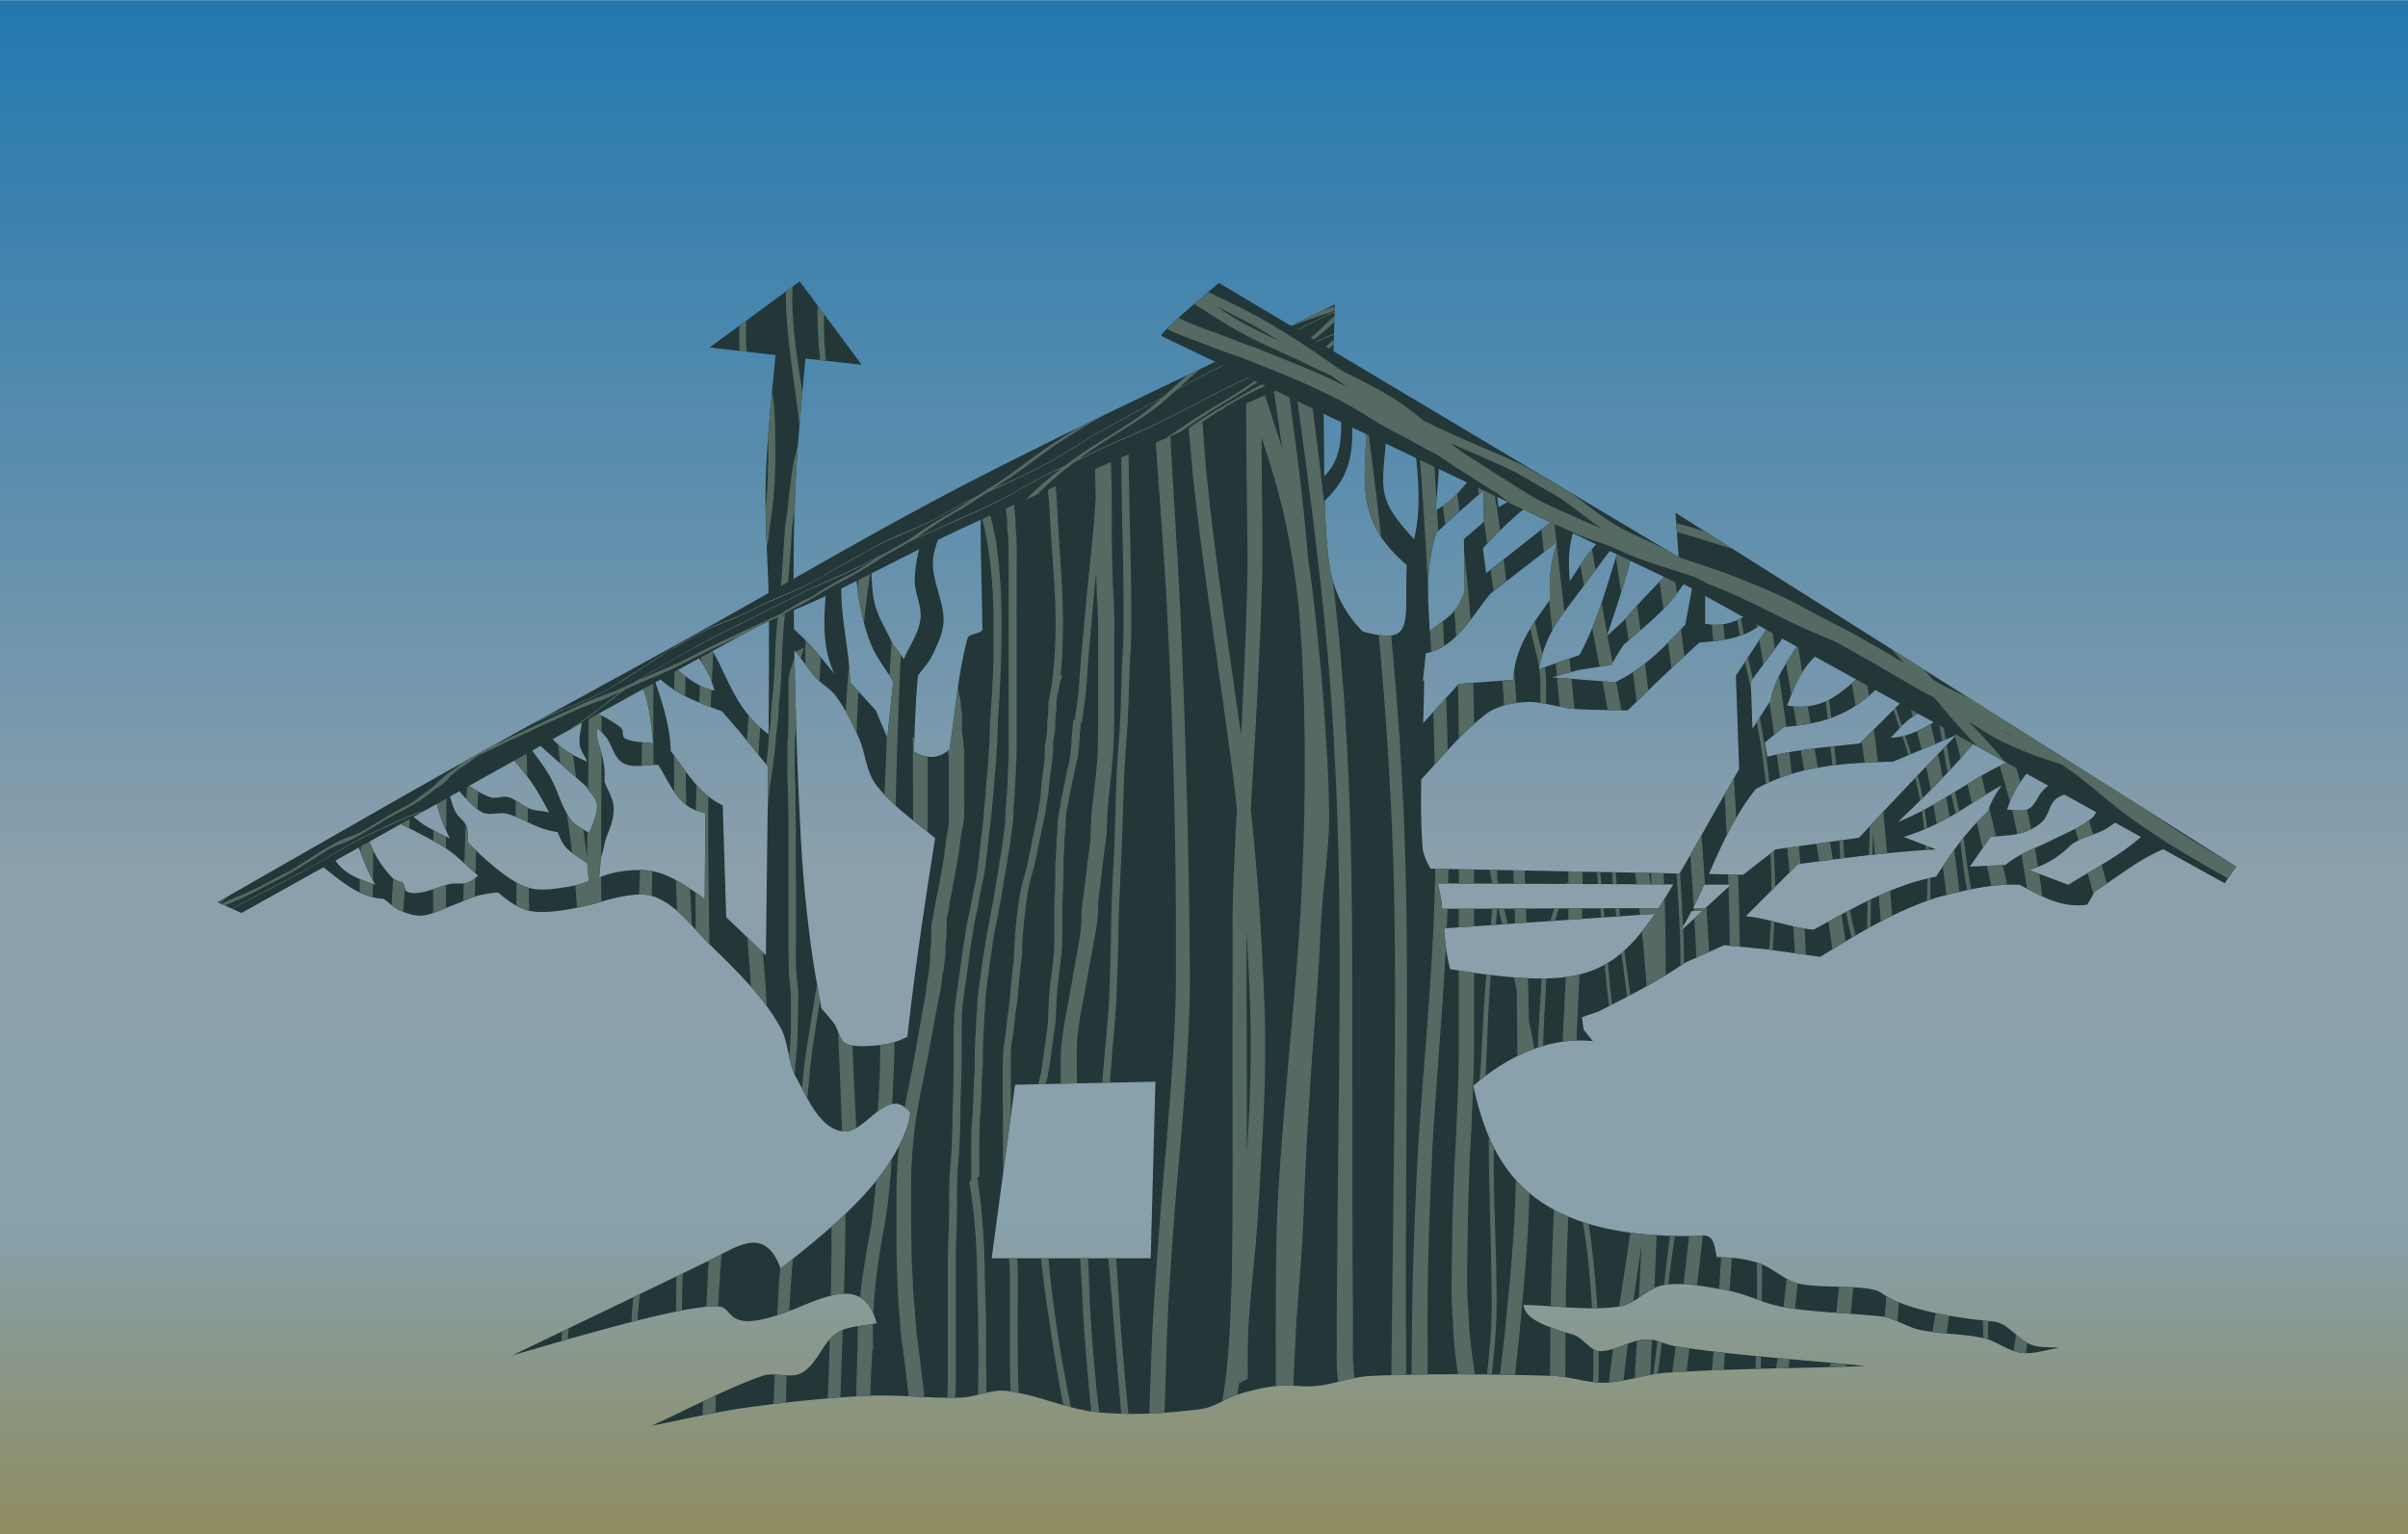
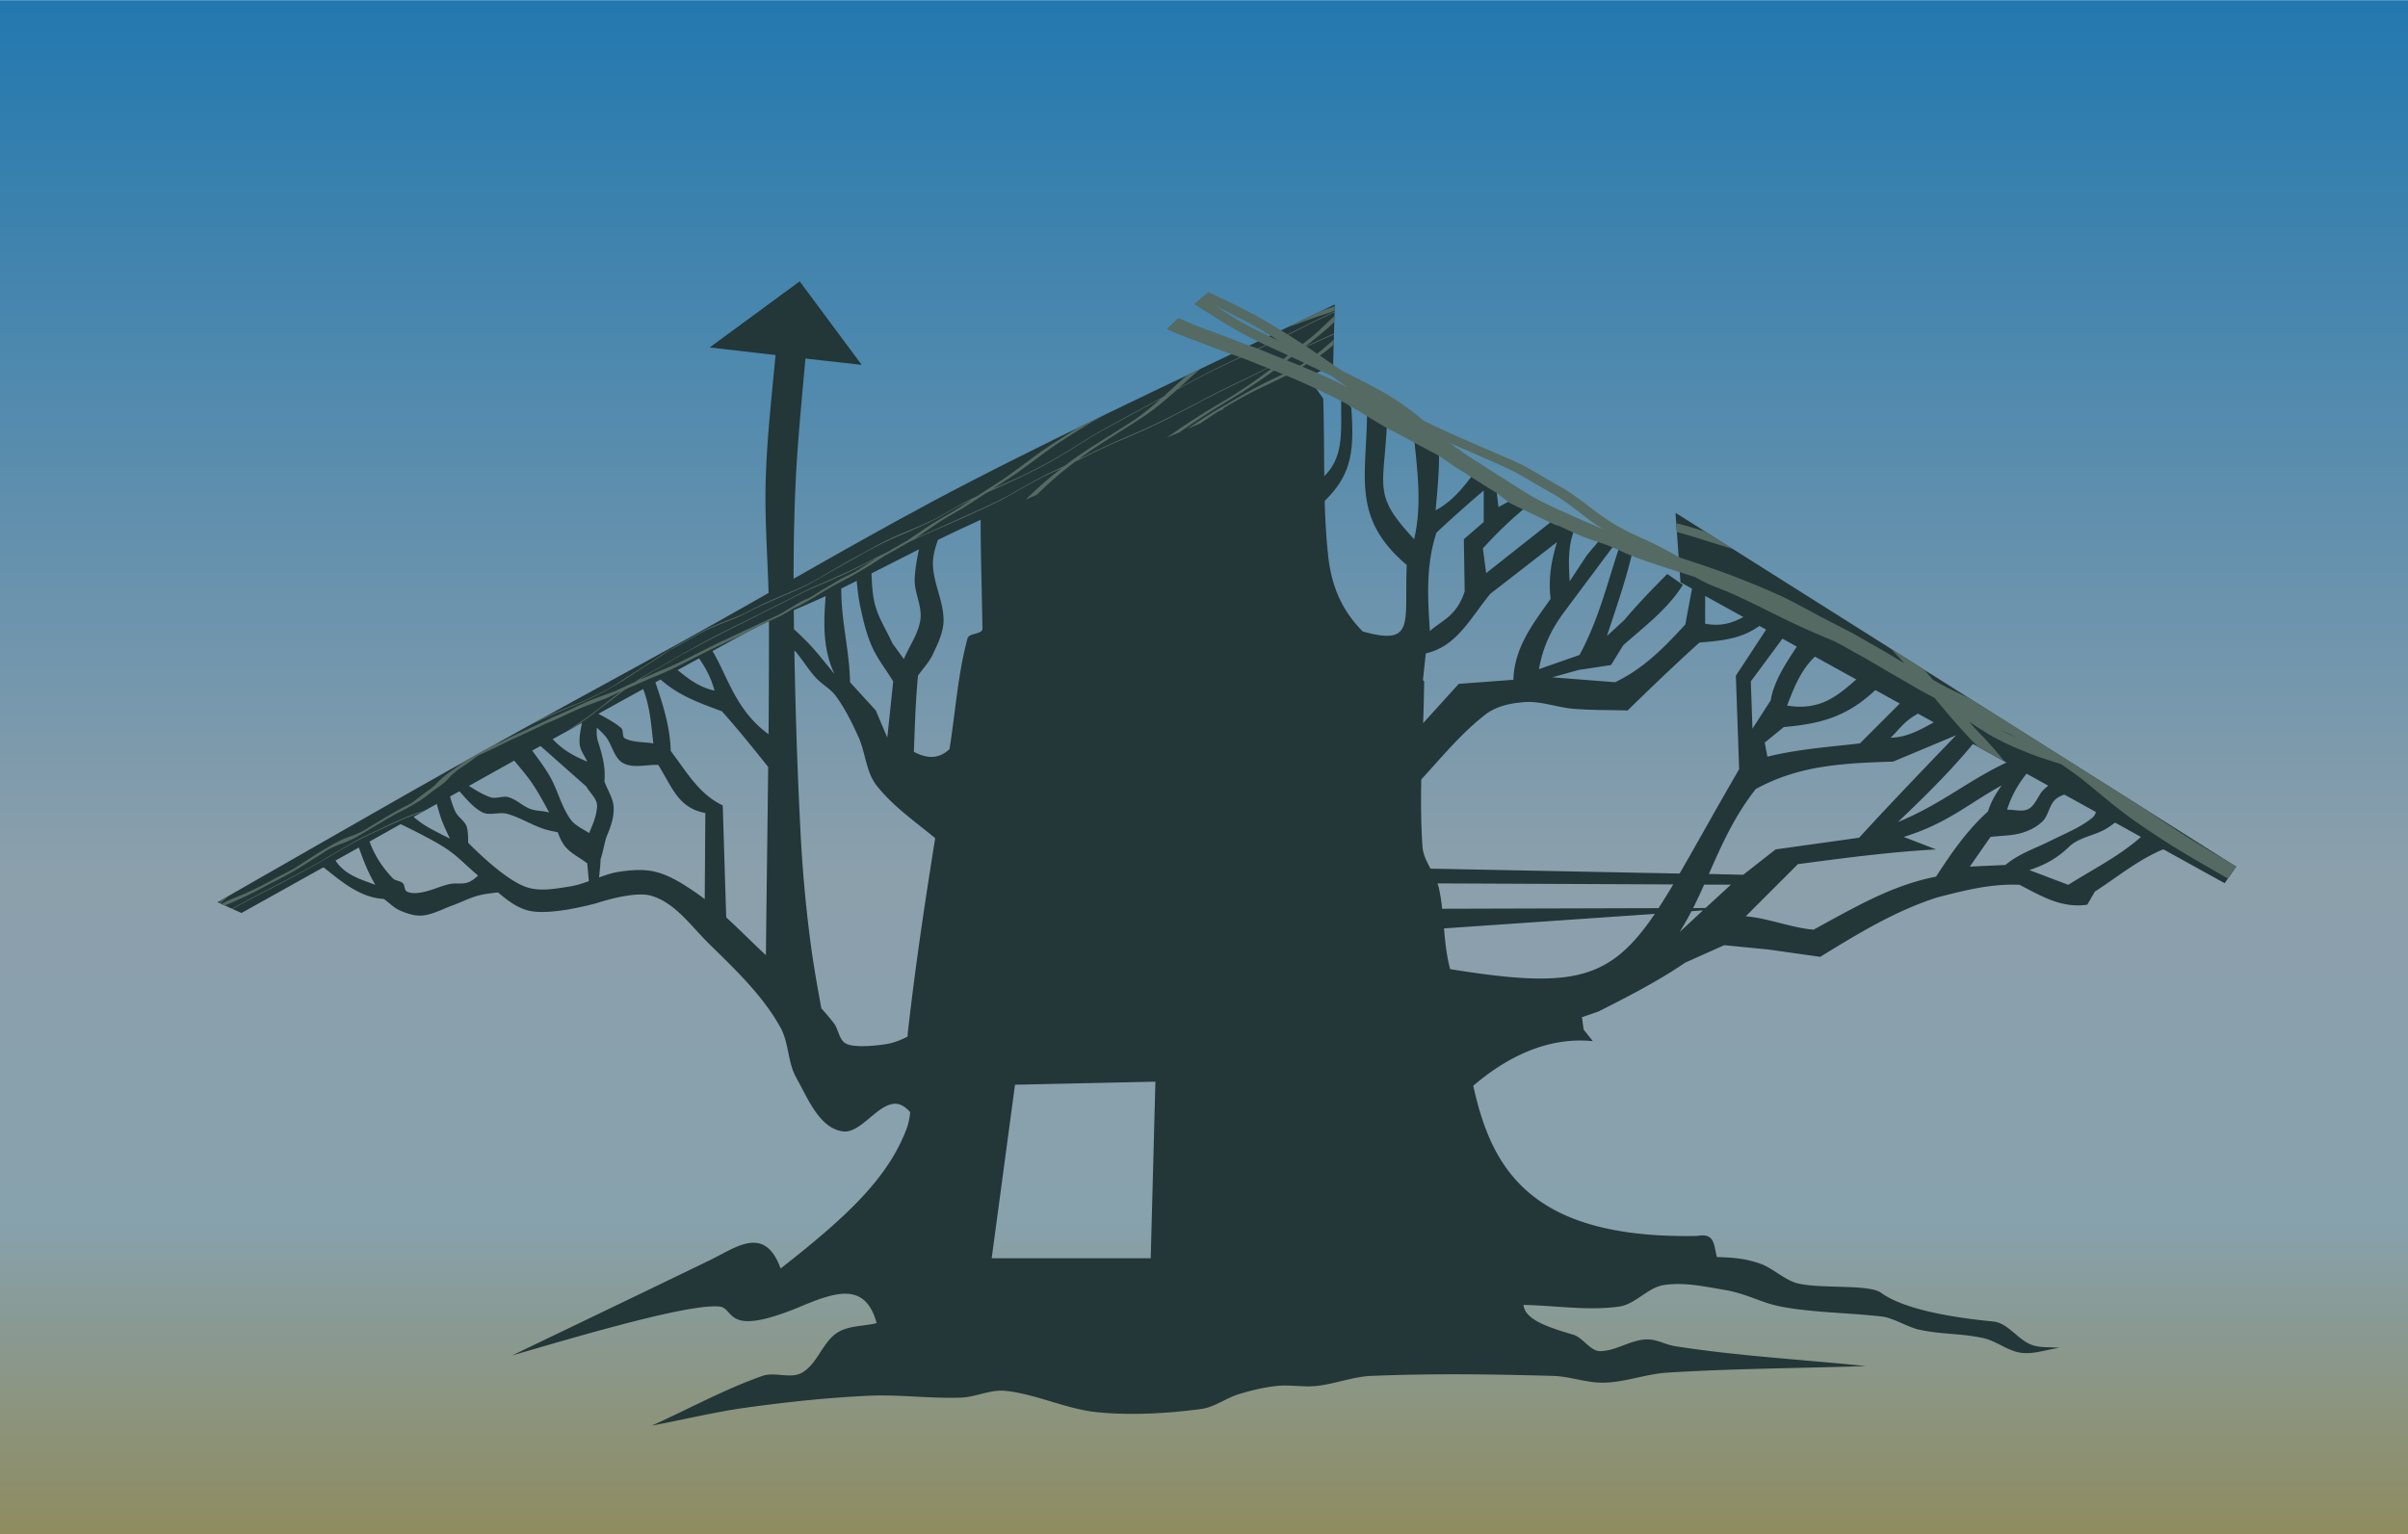
<svg xmlns="http://www.w3.org/2000/svg" xmlns:xlink="http://www.w3.org/1999/xlink" width="1255.172" height="800" viewBox="0 0 1255.172 800">
  <defs>
    <linearGradient id="a">
      <stop offset="0" stop-color="#8f8b5c" />
      <stop offset=".211" stop-color="#87a1ad" />
      <stop offset=".435" stop-color="#8ca0ac" />
      <stop offset="1" stop-color="#2278af" />
    </linearGradient>
    <linearGradient xlink:href="#a" id="b" gradientUnits="userSpaceOnUse" x1="85.863" y1="496.778" x2="85.863" y2="260.325" />
  </defs>
  <path d="M869.777-270.032c10.05-4.841 20.112-9.655 30.147-14.525 4.084-1.982 8.403-5.44 10.86 1.263 9.86-7.72 16.27-13.61 19.192-21.214 1.634-4.25-.26-10.502.253-15.026 1.685-14.837 3.888-28.07 6.313-42.805.942-5.721 1.265-11.575 2.778-17.172.238-.88 2.288-.605 2.273-1.516-.14-8.732-.338-13.025-.252-18.688l48.234-22.223 4.041 5.808c.253 7.998-.106 16.037.758 23.992 1.25 11.522 9.06 13.969 14.647 19.193-.084 8.417-.857 16.857-.253 25.253.163 2.261 2.025 4.103 2.526 6.314.94 4.145.6 8.54 1.768 12.627 5.042 17.648.315 41.199 37.627 40.478 2.651-.483 2.553 1.138 3.031 3.21 2.526.085 4.103.183 6.505.968 1.937.632 3.887 2.601 5.87 3.073 3.603.858 10.85.07 12.718 1.429 3.527 2.566 10.974 3.792 17.081 4.38 2.256.217 3.704 2.694 5.808 3.535 1.338.535 2.863.337 4.294.505-1.937.253-3.873 1.01-5.809.758-2.061-.269-3.774-1.841-5.808-2.273-3.565-.756-6.224-.503-9.788-1.263-1.622-.345-3.97-1.829-5.617-2.02-4.265-.494-8.44-.539-12.7-1.071-1.91-.239-3.675-.544-5.483-1.202-1.902-.691-3.812-1.435-5.808-1.767-3.082-.514-6.257-1.24-9.344-.758-2.492.39-4.32 2.93-6.819 3.283-4.835.683-9.764-.168-14.647-.253.266 1.968 2.65 3.129 7.576 4.546 1.596.46 2.635 2.603 4.294 2.525 2.407-.112 4.339-1.62 6.744-1.78 1.766-.118 2.871.749 4.62 1.023 9.616 1.507 19.361 2.02 29.042 3.03-10.102.337-20.218.372-30.305 1.01-3.232.205-6.36 1.422-9.596 1.516-2.63.076-5.199-.936-7.83-1.01-9.255-.263-18.527-.389-27.778 0-2.821.118-5.526 1.22-8.334 1.515-2.01.211-4.052-.214-6.061 0-1.97.21-3.913.686-5.808 1.262-1.99.606-3.747 2.006-5.809 2.273-5.178.67-10.458.99-15.657.505-4.819-.449-9.331-2.76-14.142-3.283-2.284-.247-4.523.928-6.819 1.01-4.711.17-9.432-.471-14.142-.252-6.167.287-12.32.927-18.435 1.768-4.923.676-9.765 1.852-14.647 2.778 5.64-2.526 11.09-5.526 16.92-7.576 1.912-.673 4.305.509 6.06-.506 2.325-1.343 3.07-4.571 5.304-6.06 1.733-1.156 4.04-1.01 6.06-1.516-1.729-6.355-6.284-4.746-11.616-2.525-11.724 4.884-9.956.253-12.374 0-4.673-.49-21.78 4.581-31.663 7.454z" fill="none" stroke="#000" />
  <path d="M967.991-311.817l-.714 26.964h-24.286l3.572-26.518zM932.098-304.853s-1.582-3.517-3.737-3.602c-2.755-.109-5.311 4.565-8.048 4.227-3.601-.445-5.372-5.048-7.143-8.214-1.31-2.342-1.11-5.333-2.41-7.679-2.724-4.912-6.958-8.858-10.962-12.797-2.727-2.684-5.158-6.277-8.839-7.324-2.656-.756-8.207 1.137-8.207 1.137s-7.072 1.992-10.48 1.136c-2.82-.708-4.89-3.157-7.198-4.924-1.801-1.38-3.301-3.143-5.177-4.42-2.522-1.716-8.081-4.293-8.081-4.293l1.894-1.515s1.625 1.428 2.525 2.02c1.275.838 4.041 2.147 4.041 2.147s-.904-1.912-1.263-2.905c-.46-1.278-1.136-3.914-1.136-3.914l2.02-1.136s.627 2.7 1.263 3.914c.418.798 1.31 1.309 1.641 2.147.311.786.253 2.525.253 2.525s5.396 5.654 8.965 6.819c2.081.679 4.403.212 6.566-.127 2.605-.408 4.967-1.89 7.576-2.273 1.79-.262 3.668-.415 5.43 0 2.106.498 4.013 1.695 5.808 2.905 3.908 2.632 7.171 6.119 10.607 9.344 3.732 3.503 7.708 6.824 10.859 10.859.755.967.817 2.567 1.894 3.156 1.293.708 5.121.29 6.566 0 3.096-.622 6.692-3.535 6.692-3.535" fill="none" stroke="#000" stroke-linejoin="round" />
  <path d="M902.576-334.055l-.631-19.95c-3.658-1.738-5.565-5.209-7.955-8.334-.114-4.332-1.63-8.367-2.904-12.122l-2.02 1.137c1.729 3.081 1.892 6.684 2.272 9.849-1.43-.253-2.987-.121-4.293-.758-.527-.257-.182-1.265-.631-1.641-1.434-1.2-3.2-1.937-4.799-2.905l-1.641 1.01c.758 0 3.451 2.273 4.293 3.536.842 1.263 1.177 3.092 2.525 3.788 1.573.812 3.536.169 5.304.253 2.2 3.56 3.117 6.582 7.197 7.323l-.126 15.153M881.615-341l-.378-4.166c-1.137-.884-2.526-1.516-3.41-2.652-.936-1.204-1.19-2.813-1.894-4.167-.939-1.806-1.9-3.609-3.03-5.303-.981-1.471-2.189-2.778-3.283-4.167l2.525-1.894c1.137 1.641 2.419 3.191 3.41 4.924 1.204 2.109 1.73 4.6 3.156 6.566 1.07 1.475 3.462 1.856 4.167 3.536.864 2.057.084 4.462.126 6.692" fill="none" stroke="#000" stroke-linejoin="round" />
  <path d="M880.732-347.818c.673-2.02 1.931-3.933 2.02-6.06.048-1.149-1.094-2.021-1.642-3.031l-7.576-6.693 1.894-1.136c1.712 2.042 3.571 3.125 5.809 4.04-.38-.883-1.05-1.693-1.137-2.651-.13-1.435.337-2.862.505-4.293l2.4-1.01c-.043 1.6-.604 3.27-.127 4.798.727 2.326 1.192 4.01 1.01 6.187.463 1.305 1.325 2.531 1.39 3.914.067 1.469-.423 2.946-1.01 4.294-.445 1.018-.716 3.661-1.39 4.545M862.044-357.667c1.473.8 2.829 1.87 4.42 2.4.878.292 1.888-.26 2.777 0 1.193.347 2.125 1.316 3.283 1.767 1.132.44 2.547.178 3.536.884.922.659 1.178 1.936 1.767 2.904-1.094-.253-2.22-.393-3.283-.758-1.892-.649-3.624-1.75-5.555-2.272-1.222-.33-2.674.347-3.789-.253-1.782-.96-2.946-2.778-4.419-4.167M847.775-349.207c.78 2.536 2.113 4.566 3.788 6.314.391.407 1.104.37 1.516.757.342.323.206 1.06.631 1.263.684.327 1.525.256 2.273.126 1.47-.254 2.834-.95 4.293-1.263.91-.194 1.907.074 2.778-.252.875-.328 1.515-1.094 2.273-1.642l3.283 3.03c-1.347.211-2.725.277-4.04.632-1.352.365-2.598 1.044-3.915 1.515-1.504.539-2.956 1.364-4.546 1.516-1.159.11-2.338-.302-3.41-.758-.945-.402-1.683-1.178-2.525-1.768-4.078-.217-7.112-3.296-9.975-5.43l2.273-1.01c1.44 2.694 3.94 3.365 6.44 4.294-1.261-2.09-2.04-4.31-2.778-6.44M908.51-327.867c.17-18.225.506-36.45.506-54.675 0-7.073-.712-14.143-.505-21.213.214-7.344 1.178-14.647 1.768-21.97l4.545.757c-.59 7.24-1.43 14.462-1.768 21.718-.336 7.232-.355 14.479-.252 21.718.15 10.527.462 21.054 1.01 31.567.295 5.655.772 11.307 1.515 16.92.774 5.845 2.02 11.617 3.03 17.426" fill="none" stroke="#000" stroke-linejoin="round" />
  <path d="M892.096-373.577c2.84 2.707 6.137 3.843 9.722 5.177 2.874 3.211 5.518 6.612 8.208 9.975l1.263-5.05c-7.732-3.743-8.628-11.394-11.617-15.153l-1.894 1.39c1.342 1.794 2.336 3.552 2.904 5.681-2.909-.626-4.82-2.477-7.071-4.293M935.659-347.944c-3.41-3.03-7.409-5.506-10.228-9.092-1.638-2.083-1.683-5.036-2.778-7.45-.973-2.144-2.03-4.278-3.41-6.187-.837-1.159-2.196-1.844-3.156-2.904-1.068-1.18-1.892-2.56-2.904-3.788-.968-1.173-2.02-2.273-3.03-3.41l.757-1.893c1.43 1.347 2.946 2.61 4.293 4.04 1.352 1.437 2.525 3.03 3.788 4.546-2.218-4.692-1.471-9.646-1.136-14.268l2.272-.758c-.484 5.667 1.161 10.792 1.263 16.289l3.915 4.293 1.767 4.167.884-8.586c-1.094-1.81-2.44-3.49-3.283-5.43-.855-1.967-1.33-4.087-1.768-6.187-.406-1.953-.505-3.957-.757-5.935l2.399-.631c.21 2.146.078 4.355.631 6.44.556 2.094 1.768 3.956 2.652 5.934l1.768 2.4c.841-2.021 2.234-3.892 2.525-6.062.277-2.065-.973-4.105-.884-6.187.124-2.904 1.01-5.724 1.515-8.586h2.905c-.548 2.062-1.642 4.053-1.642 6.187 0 2.955 1.642 5.757 1.642 8.713 0 1.81-.882 3.534-1.642 5.177-.559 1.208-1.515 2.188-2.273 3.283-.372 3.93-.493 7.965-.631 11.616 5.755 3.109 7.395-3.82 9.47-6.692M899.924-423.958l23.234 2.651-9.47-12.753zM1005.612-334.812l51.644-3.536-55.811.127M1006.496-342.136l53.538.253-.253-1.516-59.725-1.136" fill="none" stroke="#000" stroke-linejoin="round" />
  <path d="M1010.662-329.383c30.317 5.162 28.493.75 46.467-30.178l-.505-14.268 5.304-8.082 2.399 1.642-5.43 7.324.253 7.197 2.778-4.293c.603-3.57 3.12-6.725 4.798-9.47l2.525 2.272c-2.618 2.179-3.673 5.106-4.798 7.955 5.364.875 7.965-1.682 11.49-4.798l2.4 2.02c-4.536 4.485-8.724 5.564-14.395 6.061l-2.904 2.4.379 2.146c4.642-1.17 9.863-1.523 14.142-2.02l7.197-7.198 1.642 2.652c-2.21 1.22-2.855 2.441-4.167 3.662 2.971-.034 5.5-1.777 7.828-3.03l2.778 2.398-10.228 4.294c-8.107.242-14.474.628-20.96 4.167-5.595 7.114-7.284 14.983-11.617 21.844l8.081-7.45 6.566-5.177 12.753-1.768c5.138-5.614 10.526-11.2 15.405-16.288l2.147 1.767c-3.706 4.494-7.71 8.389-11.617 12.122 6.733-2.73 11.084-6.65 17.173-9.344l2.651 1.768c-7.97 3.344-10.682 7.286-18.94 9.85l4.924 1.893c-7.224.395-14.437 1.396-21.086 2.273l-7.955 7.955c3.156.21 7.197 1.81 10.354 2.02 6.53-3.56 11.987-6.761 18.687-8.081 2.526-3.897 4.818-7.123 7.955-9.975.867-2.91 3.088-5.2 4.799-7.324l1.515 1.01c-1.667 1.966-2.701 3.819-3.41 6.061 1.095-.042 2.322.398 3.284-.126 1.079-.589 1.403-2.035 2.272-2.904.786-.786 1.768-1.347 2.652-2.02l2.147 2.146c-1.01.463-2.225.624-3.03 1.389-.917.87-1.001 2.39-1.895 3.283-.853.853-2.002 1.42-3.157 1.768-1.544.466-3.198.42-4.798.631l-3.156 4.546 5.43-.253c2.073-1.74 4.618-2.554 6.818-3.662 2.187-1.1 4.524-2.01 6.44-3.535.678-.54.673-1.6 1.01-2.4l3.282 2.526c-.8.547-1.549 1.176-2.399 1.642-1.766.968-3.983 1.25-5.43 2.651-1.936 1.876-3.823 2.79-6.06 3.536l5.935 2.273c4.187-2.623 8.023-4.526 11.364-7.576l3.409 2.02c-3.968 1.551-7.485 4.508-10.733 6.566l-1.136 2.02c-4.01.603-7.17-1.404-10.354-3.03-4.423-.206-8.563.89-12.501 1.894-6.648 2.107-12.448 5.74-17.93 9.091l-7.955-1.136-6.692-.632-5.935 2.652c-4.308 2.94-8.952 5.259-13.258 7.45l-2.526.884.253 1.894 1.389 1.768c-8.563-.854-15.906 4.175-21.087 9.47M992.858-403.503c4.482-3.321 3.284-8.216 3.536-13.384l1.515 2.146c.638 8.331-.473 11.475-6.566 16.415M1006.748-364.233l7.576-8.334 8.334-.631c.159-5.063 3.108-8.687 5.682-12.374-.6-4.714.975-8.833 2.4-12.88l1.514 1.642c-1.332 2.887-1.169 5.72-1.01 8.586l2.652-4.04 2.778-3.284c.42.632.842 1.263 1.263 1.894l-7.45 9.976c-2.184 2.923-3.331 5.573-3.915 8.838l6.188-2.146c2.997-5.508 4.327-11.338 6.187-16.794l1.894 1.01c-1.018 4.413-2.62 8.94-3.915 12.88l2.652-2.4c2.198-2.589 4.344-4.848 6.566-7.07l2.4 1.641c-2.308 3.739-6.142 6.59-9.092 9.218l-1.894 3.03-4.925.758-4.04 1.136 9.596.758c4.486-2.147 7.647-5.51 10.733-8.839l1.263-6.819 1.767.758v5.935c3.411.646 5.52-.747 8.082-2.4l1.894 1.263c-3.271 3.375-6.724 3.703-10.86 4.04-3.913 3.532-7.478 6.946-10.985 10.355-2.736-.084-5.48-.033-8.207-.253-2.498-.201-4.95-1.173-7.45-1.01-2.112.138-4.39.596-6.061 1.894-4.325 3.36-7.66 7.829-11.49 11.743" fill="none" stroke="#000" stroke-linejoin="round" />
-   <path d="M997.404-381.28c10.684 3.525 8.559.15 8.965-9.47-8.584-7.244-6.06-13.704-6.06-23.485l3.03 2.146c-.512 9.855-2.108 10.655 4.167 17.425 1.237-5.221.48-10.537 0-15.405l3.788 1.263c.125 3.3-.242 6.69-.505 9.723 2.883-1.547 4.663-4.07 6.44-6.44l2.525 2.02c-3.182 2.602-6.05 5.226-8.84 7.83-1.667 5.108-1.325 10.135-1.01 15.025 1.864-1.686 4.054-2.23 5.304-6.06l-.126-7.956 3.03-2.651v-7.071l1.642-.38.631 5.178 3.536-1.894 1.136 1.515c-2.7 2.164-4.931 4.327-7.071 6.692l.505 3.788 11.364-8.965 1.642 2.526-12.375 9.596c-3.15 3.87-5.136 8.02-9.849 9.091l-.63 5.682M828.456-337.59c25.76-14.31 51.372-28.888 77.277-42.932 4.073-2.208 8.453-3.797 12.627-5.808 7.36-3.546 14.532-7.482 21.97-10.86 18.158-8.242 36.534-15.993 54.801-23.99l.253-9.344c-18.688 9.091-37.6 17.736-56.064 27.274-14.63 7.557-28.775 16.019-43.184 23.991-10.845 6.001-21.767 11.865-32.577 17.93-12.971 7.278-25.843 14.732-38.765 22.097l3.662 1.642zM1131.25-342.136l-83.086-45.962-.757-10.606 85.61 54.043z" fill="none" stroke="#000" stroke-linejoin="round" />
  <path d="M968.867-425.726c.253-1.01 8.84-8.081 8.84-8.081l74.498 44.447-3.788 1.767z" fill="none" stroke="#000" stroke-linejoin="round" />
  <g transform="matrix(3.414 0 0 3.414 162.069 -888.915)">
    <rect width="367.696" height="234.355" x="-47.477" y="260.403" rx="0" ry="0" fill="url(#b)" />
    <path d="M74.625 303.344l-13.75 10.094 10.063 1.156c-.583 6.34-1.314 12.668-1.5 19.031-.207 7.07.5 14.146.5 21.219 0 5.88-.01 11.776-.063 17.656-5.6-4.01-6.628-10.382-9.281-13.719l-1.875 1.375c1.342 1.795 2.338 3.558 2.906 5.688-2.91-.627-4.81-2.497-7.063-4.313l-1.53 2.281c2.839 2.707 6.133 3.854 9.718 5.188 2.457 2.745 4.766 5.62 7.063 8.5-.102 9.583-.246 19.167-.344 28.75-.178-.165-.355-.334-.531-.5-1.852-1.738-3.655-3.566-5.532-5.281l-.531-17.094c-3.658-1.738-5.548-5.187-7.938-8.313-.114-4.331-1.63-8.37-2.906-12.125L50 364.063c1.73 3.082 1.901 6.68 2.281 9.844-1.43-.252-3.006-.113-4.312-.75-.527-.257-.176-1.248-.625-1.625-1.046-.876-2.263-1.504-3.469-2.156.02-.213.057-.414.063-.625l-.657.281c-.241-.135-.483-.263-.718-.406l-1.657 1c.141 0 .375.083.625.219-.177 1.4-.627 2.783-.5 4.187.087.958.778 1.773 1.157 2.656-2.238-.915-4.101-1.989-5.813-4.03l-1.906 1.124 7.593 6.719c.548 1.01 1.673 1.852 1.626 3-.06 1.425-.638 2.765-1.22 4.094-.963-.65-2.144-1.141-2.812-2.063-1.425-1.966-1.951-4.454-3.156-6.562-.99-1.734-2.27-3.296-3.406-4.938l-2.532 1.906c1.095 1.39 2.3 2.685 3.282 4.157.932 1.399 1.745 2.887 2.531 4.375-.909-.318-1.993-.208-2.906-.563-1.159-.45-2.088-1.433-3.282-1.781-.888-.26-1.902.293-2.78 0-1.59-.53-2.965-1.607-4.438-2.406l-1.25.5c1.473 1.389 2.623 3.227 4.406 4.187 1.114.6 2.59-.08 3.813.25 1.931.522 3.638 1.633 5.53 2.281.716.246 1.475.387 2.22.532.277.754.574 1.466 1.062 2.094.884 1.136 2.301 1.772 3.438 2.656l.25 2.719c-.955.349-1.909.656-2.907.812-2.162.339-4.481.804-6.562.125-3.57-1.165-8.969-6.813-8.969-6.813s.06-1.744-.25-2.53c-.331-.838-1.238-1.328-1.656-2.126-.636-1.214-1.25-3.906-1.25-3.906l-2.032 1.125s.664 2.628 1.125 3.906c.359.993 1.282 2.906 1.282 2.906s-2.757-1.318-4.032-2.156c-.9-.592-2.53-2-2.53-2l-1.907 1.5s5.572 2.597 8.094 4.313c1.703 1.159 3.097 2.69 4.687 4-.482.416-.943.81-1.531 1.031-.87.326-1.872.055-2.781.25-1.459.313-2.843 1.027-4.313 1.281-.747.13-1.565.203-2.25-.125-.424-.203-.282-.958-.625-1.281-.411-.387-1.14-.342-1.531-.75-1.675-1.748-3.002-3.777-3.781-6.313l-1.656.875c.737 2.131 1.52 4.35 2.78 6.438-2.5-.929-4.996-1.587-6.437-4.281l-2.281 1c2.863 2.133 5.922 5.22 10 5.437.842.59 1.555 1.38 2.5 1.781 1.071.456 2.247.86 3.406.75 1.59-.15 3.06-.992 4.563-1.53 1.317-.473 2.555-1.136 3.906-1.5.997-.27 2.035-.375 3.063-.5 1.415 1.208 2.897 2.339 4.656 2.78 3.408.856 10.468-1.156 10.468-1.156s5.563-1.88 8.22-1.125c3.68 1.047 6.115 4.63 8.843 7.313 4.004 3.939 8.214 7.9 10.938 12.812 1.3 2.346 1.096 5.315 2.406 7.656 1.771 3.167 3.555 7.774 7.156 8.22 2.737.338 5.307-4.328 8.063-4.22.843.034 1.583.615 2.187 1.282-.095.946-.277 1.833-.594 2.656-2.922 7.604-9.327 13.498-19.187 21.219-2.457-6.703-6.76-3.232-10.844-1.25-10.035 4.87-20.107 9.69-30.156 14.531 9.883-2.873 26.983-7.958 31.656-7.469 2.418.254.65 4.884 12.375 0 5.332-2.22 9.895-3.824 11.625 2.531-2.02.506-4.33.345-6.063 1.5-2.233 1.49-2.988 4.72-5.312 6.063-1.755 1.014-4.15-.173-6.063.5-5.83 2.05-11.266 5.068-16.906 7.594 4.883-.926 9.702-2.105 14.625-2.781 6.116-.84 12.271-1.495 18.438-1.782 4.71-.219 9.444.452 14.156.281 2.296-.083 4.528-1.278 6.813-1.03 4.81.52 9.337 2.831 14.156 3.28 5.199.485 10.477.17 15.656-.5 2.062-.266 3.824-1.675 5.813-2.28 1.895-.578 3.81-1.041 5.78-1.25 2.01-.214 4.054.21 6.063 0 2.808-.296 5.523-1.414 8.344-1.532 9.252-.388 18.525-.263 27.781 0 2.63.075 5.214 1.107 7.844 1.031 3.237-.094 6.362-1.326 9.594-1.531 10.087-.638 20.18-.663 30.281-1-9.68-1.01-19.415-1.524-29.031-3.031-1.749-.274-2.86-1.15-4.625-1.031-2.405.16-4.342 1.669-6.75 1.78-1.659.078-2.686-2.072-4.281-2.53-4.927-1.418-7.297-2.565-7.563-4.532 4.882.084 9.79.933 14.625.25 2.498-.352 4.32-2.892 6.813-3.281 3.087-.482 6.26.236 9.343.75 1.997.333 3.91 1.09 5.813 1.781 1.807.658 3.591.95 5.5 1.188 4.26.532 8.423.6 12.687 1.094 1.647.19 4.004 1.654 5.625 2 3.564.76 6.217.525 9.781 1.28 2.034.432 3.751 1.982 5.813 2.25 1.936.253 3.876-.497 5.813-.75-1.432-.168-2.975.036-4.313-.5-2.104-.841-3.525-3.313-5.781-3.53-6.108-.588-13.567-1.81-17.094-4.375-1.869-1.36-9.116-.58-12.719-1.438-1.982-.472-3.938-2.43-5.875-3.063-2.402-.784-3.974-.884-6.5-.968-.478-2.073-.38-3.702-3.031-3.219-25.527.493-31.393-10.375-34.156-22.938 4.887-4.183 11.144-7.52 18.25-6.812l-1.406-1.781-.25-1.875 2.53-.875c4.307-2.191 8.943-4.53 13.25-7.469l5.938-2.656 6.719.656 7.938 1.125c5.482-3.35 11.289-6.986 17.937-9.094 3.938-1.004 8.077-2.112 12.5-1.906 3.184 1.626 6.333 3.634 10.344 3.031l1.156-2c3.248-2.058 6.75-5.01 10.719-6.562l-3.406-2.031c-3.341 3.05-7.188 4.939-11.375 7.562l-5.938-2.25c2.237-.746 4.126-1.687 6.063-3.563 1.446-1.4 3.671-1.656 5.437-2.625.85-.465 1.607-1.109 2.406-1.656L273 382.875c-.337.8-.353 1.866-1.031 2.406-1.916 1.526-4.25 2.43-6.438 3.531-2.2 1.108-4.739 1.916-6.812 3.657l-5.438.25 3.156-4.531c1.6-.21 3.269-.16 4.813-.625 1.155-.349 2.303-.929 3.156-1.782.894-.893.99-2.411 1.906-3.281.807-.765 2.022-.912 3.032-1.375l-2.156-2.156c-.884.673-1.871 1.245-2.657 2.031-.869.87-1.202 2.318-2.281 2.906-.961.525-2.187.083-3.281.125.658-2.085 1.625-3.84 3.094-5.656.022-.009.04-.022.062-.031l-.031-.031c.097-.12.18-.225.281-.344l-1.5-1.031c-.098.121-.212.252-.312.375l-1.094-.75c-6.089 2.693-10.424 6.613-17.156 9.343 3.907-3.733 7.919-7.631 11.625-12.125l-2.157-1.75c-.064.067-.123.152-.187.22L249 370c-2.328 1.254-4.84 2.997-7.813 3.031 1.313-1.22 1.947-2.435 4.157-3.656l-1.656-2.656-7.188 7.187c-4.279.498-9.483.862-14.125 2.031l-.406-2.156 2.906-2.375c5.67-.497 9.87-1.578 14.406-6.062l-2.406-2.031c-3.526 3.115-6.136 5.687-11.5 4.812 1.125-2.849 2.194-5.79 4.813-7.969l-2.532-2.281c-1.678 2.746-4.178 5.899-4.781 9.469l-2.781 4.312-.25-7.219 5.406-7.312-2.375-1.656-5.313 8.094.5 14.28c-3.74 6.438-6.6 11.646-9.093 15.938l-38.031-.75c-.575-1.072-1.134-2.153-1.22-3.344-.245-3.419-.257-6.853-.187-10.28 3.146-3.427 6.118-7.06 9.781-9.907 1.672-1.299 3.95-1.768 6.063-1.906 2.5-.164 4.94.83 7.438 1.031 2.728.22 5.482.166 8.218.25 3.507-3.41 7.055-6.844 10.969-10.375 4.136-.338 7.604-.657 10.875-4.031l-1.906-1.25c-2.562 1.652-4.683 3.053-8.094 2.406v-5.938l-1.75-.78-1.281 6.843c-3.086 3.33-6.233 6.666-10.719 8.813l-9.594-.75 4.031-1.125 4.938-.75 1.875-3.032c2.95-2.628 6.786-5.48 9.094-9.219l-2.375-1.656c-2.222 2.222-4.396 4.473-6.594 7.063l-2.625 2.406c1.294-3.94 2.888-8.463 3.906-12.875l-1.906-1c-1.86 5.456-3.19 11.273-6.188 16.781l-6.187 2.156c.583-3.265 1.754-5.92 3.938-8.843l7.437-9.969-1.25-1.906-2.781 3.281-2.656 4.031c-.16-2.865-.332-5.675 1-8.562l-1.5-1.656c-.106.299-.207.606-.313.906l-.594-.906-11.344 8.968-.5-3.781c2.14-2.365 4.363-4.523 7.063-6.688l-1.156-1.53-3.531 1.906-.625-5.188-1.25.281-1.282-1.031c-1.777 2.37-3.554 4.89-6.437 6.438.264-3.034.625-6.419.5-9.72l-3.781-1.28c.48 4.867 1.237 10.184 0 15.406-6.276-6.77-4.669-7.552-4.157-17.406l-3.031-2.157c0 9.781-2.521 16.255 6.063 23.5-.375 8.864 1.358 12.409-6.72 10.156-2.617-2.647-4.686-6.084-5.28-11.562-.303-2.786-.452-5.572-.532-8.375 3.9-3.842 4.601-7.185 4.063-14.219l-1.5-2.156c-.233 4.77.743 9.312-2.625 12.594-.045-3.944-.032-7.908-.156-11.844l-4.063-5.781-48.219 22.219c-.086 5.662.11 9.955.25 18.687.015.91-2.043.621-2.281 1.5-1.488 5.507-1.843 11.273-2.75 16.906-1.309 1.223-2.992 1.727-5.438.406.138-3.651.253-7.694.626-11.625.757-1.094 1.722-2.073 2.28-3.28.76-1.644 1.626-3.378 1.626-5.188 0-2.956-1.625-5.732-1.625-8.688 0-2.133 1.078-4.125 1.625-6.187h-2.906c-.506 2.862-1.376 5.659-1.5 8.562-.09 2.082 1.151 4.123.874 6.188-.29 2.169-1.689 4.042-2.53 6.062l-1.75-2.406c-.885-1.978-2.101-3.812-2.657-5.906-.553-2.085-.446-4.322-.656-6.469l-2.375.656c.252 1.978.343 3.985.75 5.938.437 2.1.926 4.22 1.781 6.187.843 1.94 2.187 3.597 3.281 5.406L88 373.031l-1.75-4.156-3.938-4.313c-.101-5.496-1.734-10.614-1.25-16.28l-2.28.75c-.336 4.621-1.062 9.588 1.156 14.28-1.263-1.515-2.461-3.094-3.813-4.53a41.977 41.977 0 00-2.375-2.313c-.003-.198.003-.396 0-.594-.103-7.24-.086-14.487.25-21.719.296-6.356.943-12.692 1.5-19.031l8.594.969-9.469-12.75zm104.438 31.937v4.813l-3.032 2.625.125 7.969c-1.25 3.83-3.449 4.376-5.312 6.062-.316-4.89-.668-9.922 1-15.031a200.323 200.323 0 017.219-6.438zm11.187 7.875c-.825 2.733-1.363 5.558-.969 8.656-2.574 3.688-5.528 7.313-5.687 12.375l-8.344.625-5.438 6c.076-2.126.135-4.25.157-6.375-.065-.06-.122-.127-.188-.187l.438-4.094c4.712-1.07 6.693-5.224 9.844-9.094l10.187-7.906zM73.812 359.687c.1.119.215.225.313.344 1.012 1.228 1.838 2.602 2.906 3.781.96 1.06 2.32 1.748 3.156 2.907 1.38 1.909 2.434 4.043 3.407 6.187 1.095 2.414 1.143 5.354 2.781 7.438 2.476 3.149 5.84 5.467 8.938 8.031-1.561 9.74-2.993 19.253-4.157 29.5-.03.272-.047.528-.062.813-.922.465-1.904.873-2.844 1.062-1.445.29-5.27.708-6.563 0-1.076-.59-1.12-2.189-1.874-3.156a40.003 40.003 0 00-1.876-2.219c-.623-3.335-1.21-6.669-1.656-10.031a213.375 213.375 0 01-1.531-16.906c-.482-9.247-.772-18.494-.938-27.75zM43.657 371.5c.634.582 1.248 1.185 1.563 1.656.842 1.263 1.151 3.085 2.5 3.781 1.572.812 3.544.166 5.312.25 2.2 3.56 3.108 6.602 7.188 7.344l-.094 13.156a34.42 34.42 0 00-1.781-1.28c-1.795-1.21-3.706-2.41-5.813-2.907-1.761-.416-3.647-.263-5.437 0-1.066.156-2.077.5-3.094.875.076-.908.199-1.822.219-2.719v-.031c.401-1.166.657-2.901 1-3.687.588-1.348 1.068-2.813 1-4.282-.064-1.383-.944-2.632-1.407-3.937.182-2.177-.272-3.861-1-6.188-.204-.655-.21-1.34-.156-2.031zm207.531 1.156c-4.725 4.926-9.876 10.262-14.812 15.656l-12.75 1.782-4.938 3.875-5.25-.125c1.923-4.352 3.863-8.78 7.157-12.969 6.486-3.538 12.861-3.945 20.969-4.188l9.625-4.03zm6.97 7.656c-.878 1.202-1.661 2.514-2.094 3.97-3.138 2.852-5.412 6.07-7.938 9.968-6.7 1.32-12.158 4.534-18.688 8.094-3.156-.21-7.218-1.821-10.375-2.031l7.97-7.97c6.65-.876 13.869-1.854 21.093-2.25l-4.938-1.906c6.7-2.078 9.802-5.036 14.97-7.875zM172 395.283l36 .156a100.645 100.645 0 01-2.25 3.625l-33.031.093c-.12-1.061-.265-2.12-.5-3.156a6.37 6.37 0 00-.219-.719zm40.719.187h4.094l-3.875 3.562-1.907.031a86.857 86.857 0 001.688-3.593zm-.188 3.937l-3.562 3.313a42.646 42.646 0 001.812-3.188l1.75-.125zm-7.344.531c-6.923 10.22-12.611 11.451-31.25 8.438-.542-2.02-.76-4.116-.937-6.219l32.188-2.219zm-76.25 25.625l-.718 26.97h-24.281l3.562-26.5 21.438-.47z" fill="#233638" />
-     <path d="M73.531 304.156l-1 .719c-.01.642-.018 1.296 0 1.938.038 1.346.09 1.883.188 3.25.293 3.39.76 6.754 1.219 10.125.247 1.777.468 3.559.656 5.343.142-1.719.282-3.438.437-5.156-.035-.239-.056-.481-.094-.719-.513-3.354-1.042-6.705-1.28-10.094-.08-1.332-.14-1.934-.157-3.25-.01-.717.003-1.436.031-2.156zM77.344 307c-.008 1.357 0 2.707.062 4.063.031.671.086 1.36.125 2.03.063.761.148 1.523.219 2.282l.875.094c-.085-.951-.156-1.892-.219-2.844-.026-.677-.049-1.354-.062-2.031a51.596 51.596 0 010-2.25l-1-1.344zm-10.875 2.344l-1.031.75a47.44 47.44 0 000 3.875l1.093.125c-.006-.084-.026-.167-.031-.25-.088-1.502-.085-3-.031-4.5zm84.031 6.125l-.719.344a2423.72 2423.72 0 012.094 15.03c1.402 10.825 2.743 21.683 3.625 32.563.57 7.045.623 9.189 1 16.25.698 15.242.592 30.498.469 45.75-.091 8.06-.185 16.128-.25 24.188-.02 3.752-.066 7.497-.094 11.25-.017 1.9.002 3.787 0 5.687-.058 1.562.022 3.133.156 4.688.004.062-.004.126 0 .187.84-.2 1.688-.392 2.532-.562a40.767 40.767 0 01-.063-.906 39.987 39.987 0 01-.156-4.657c-.003-1.897.017-3.79 0-5.687-.027-3.73-.066-7.458-.063-11.188l-.03-24.031c-.009-15.233.08-30.497-.595-45.719-.396-7.444-.423-8.826-1.03-16.25-.364-4.435-.834-8.858-1.313-13.281a22.884 22.884 0 01-.75-3.875c-.248-2.277-.38-4.558-.47-6.844-.338-2.864-.658-5.73-1-8.594-.484-3.892-.986-7.794-1.468-11.687l-1.875-2.656zm-1.75.812l-2.156.969c.575 3.852 1.163 7.703 1.687 11.563-.789-2.484-1.612-4.957-2.406-7.438-.4-1.24-.552-1.73-.75-2.344v-1.094l-2.625 1.22c.071.208.212.54.281.75.018 3.78.029 7.563.063 11.343.066 6.1.193 12.181.125 18.281-.204 7.413-.536 14.813-.906 22.219-.016.281-.047.562-.063.844-1.881-13.539-3.984-27.052-5.344-40.656a489.122 489.122 0 01-.687-9.782l-2.156 1c.25 3.274.546 6.541.843 9.813 1.647 15.148 4.093 30.205 6.063 45.312.243 1.91.45 3.806.656 5.719-.297 5.351-.558 10.704-.656 16.063.008 9.99-.013 19.978 0 29.968-.005 8.807.044 17.633-.156 26.438-.192 5.983-.403 12.004-1.407 17.906.749-.37 1.501-.735 2.281-1 .093-.586.202-1.163.282-1.75l1.312-.688c-.002-.39.002-.797 0-1.187-.004-.97-.008-1.937 0-2.906.026-1.96.102-3.92.25-5.875.266-3.384.596-6.748.938-10.125.406-4.823.658-9.668.937-14.5.457-7.875.736-15.77.375-23.656-.37-9.58-.988-19.129-2.031-28.657.255-4.46.522-8.916.781-13.375.393-7.419.756-14.855.969-22.281.073-6.11-.04-12.202-.094-18.313-.009-.947.006-1.896 0-2.843 1.303 3.994 2.558 7.988 3.469 12.094.236 1.065.444 2.148.656 3.218.664 3.54 1.153 7.11 1.563 10.688.081 1.144.138 1.957.25 3.5.649 9.496.757 19.047.562 28.562-.077 3.754-.283 8.048-.437 11.813-.445 9.44-1.432 18.835-2.219 28.25-.516 6.149-1.04 12.307-1.375 18.469-.197 3.973-.259 7.928-.281 11.906-.014 2.442-.019 4.902-.031 7.344-.01 1.192 0 2.369 0 3.562 0 1.194.003 2.4 0 3.594-.003.615-.001 1.23 0 1.844.052-.006.103-.026.156-.032.84-.09 1.684-.072 2.531-.03.127-3.098.276-6.184.438-9.282.317-5.14.846-10.26 1.062-15.406.204-4.92.363-9.836.688-14.75.232-4.327.517-8.65.843-12.97.281-4.105.62-8.205.875-12.312.155-3.39.34-6.806.625-10.187.353-3.556.798-7.08.907-10.656.046-3.645-.092-7.3-.313-10.938-.307-4.965-.592-9.928-1.125-14.875-.49-5.063-1.01-10.126-1.781-15.156-.129-1.482-.214-2.759-.438-5-.808-8.086-1.92-16.138-3.03-24.188zm-78.344 3.781a335.502 335.502 0 00-.625 7.094c.013.813.036 1.627.031 2.438.01 1.05-.04 2.106-.062 3.156a47.697 47.697 0 01-.313 5.125c.027 1.975.105 3.93.188 5.906.095-.34.165-.684.219-1.031.127-.934.207-1.88.344-2.813.177-1.276.354-2.56.468-3.843a61.23 61.23 0 00.219-3.906c.03-1.055.048-2.102.031-3.157-.007-1.12-.004-2.255-.031-3.375-.039-1.247-.087-2.476-.219-3.719-.067-.623-.174-1.249-.25-1.875zm90.813 4.313c-.146 7.198-1.37 12.623 2.187 18-.473-4.17-.963-8.34-1.5-12.5-.236-1.835-.454-3.666-.687-5.5zm-30.094.031l-2.281 1.031c.042.688.085 1.375.125 2.063.514 8.122 1.201 16.218 1.656 24.344.293 5.226.49 10.075.719 15.312.528 13.944.78 27.89.719 41.844.005 8.818-.778 17.593-1.47 26.375-.768 8.164-1.37 16.349-1.905 24.531-.354 5.446-.469 10.892-.688 16.344.77-.03 1.543-.072 2.313-.125.02-.355.04-.707.062-1.063.187-5.431.272-10.885.594-16.312a675.839 675.839 0 011.875-24.469c.694-8.77 1.455-17.565 1.344-26.375-.087-13.925-.463-27.833-.938-41.75-.224-5.667-.37-9.709-.656-15.344-.416-8.158-.995-16.31-1.406-24.468-.03-.648-.037-1.29-.063-1.938zm-6.281 2.875l-1.125.531v.97c-.002 3.614.083 7.229.125 10.843.069 2.744.15 5.474.187 8.219.023 2.141.028 4.296.031 6.437a93.747 93.747 0 01-.125 6.031c-.15 2.164-.182 4.333-.25 6.5a130.924 130.924 0 01-.312 6.563c-.201 2.38-.34 4.77-.438 7.156-.084 2.842-.136 5.659-.25 8.5-.087 2.468-.259 4.938-.343 7.406-.134 2.65-.184 5.318-.219 7.97-.05 2.719-.15 5.438-.25 8.155-.108 2.349-.318 4.691-.531 7.032-.172 1.741-.31 3.476-.469 5.218-.028.313-.04.626-.063.938l1.188-.031c.03-.5.049-1 .094-1.5.148-1.738.271-3.482.437-5.219.206-2.34.4-4.684.5-7.031.098-2.717.201-5.438.25-8.156.041-2.654.113-5.318.25-7.97.09-2.464.232-4.909.313-7.374.11-2.841.188-5.69.281-8.531.106-2.392.233-4.803.437-7.188.152-2.176.263-4.35.313-6.531.073-2.17.129-4.334.281-6.5.107-2.017.108-4.043.094-6.063 0-2.14-.027-4.266-.063-6.406-.046-2.74-.106-5.48-.187-8.219-.057-3.61-.171-7.232-.156-10.844v-.906zm44.25.25a807.822 807.822 0 011.5 23.313c-.012-3.006.245-6.05 1.25-9.125.09-.085.19-.166.281-.25-.062-1.095-.123-2.187-.188-3.282-.073.042-.143.085-.218.125.045-.518.077-1.088.125-1.625-.168-2.802-.348-5.603-.531-8.406l-2.22-.75zm-94.719.688l-.031.125c-.15.61-.298 1.207-.469 1.812-.22.96-.396 1.926-.5 2.906-.126.974-.272 1.961-.375 2.938-.1.938-.18 1.878-.313 2.812-.135.889-.279 1.791-.343 2.688a195.458 195.458 0 00-.219 3.25 261.422 261.422 0 01-.25 3.75c-.112 1.366-.234 2.73-.375 4.094-.142 1.453-.324 2.919-.438 4.375a99.665 99.665 0 00-.218 4.25 117.009 117.009 0 01-.188 3.406c-.062.821-.12 1.65-.219 2.469-.073.606-.13 1.202-.156 1.812-.035.582-.061 1.168-.094 1.75-.056.67-.164 1.333-.25 2-.06.719-.098 1.438-.156 2.156-.073.775-.18 1.543-.281 2.313.101.127.211.248.313.375-.023 2.146-.037 4.292-.063 6.437.095-1.332.234-2.674.406-4 .138-.94.28-1.87.406-2.812.122-.962.242-1.91.344-2.875.058-.722.122-1.435.188-2.156.086-.667.192-1.361.25-2.032.026-.584.06-1.165.094-1.75.022-.607.086-1.209.156-1.812.09-.816.134-1.618.187-2.438.066-1.132.12-2.272.156-3.406.033-1.412.122-2.81.22-4.219.115-1.456.294-2.921.437-4.375.142-1.365.263-2.725.375-4.093.095-1.26.2-2.521.281-3.782.07-1.086.13-2.164.219-3.25.074-.895.242-1.799.375-2.687.01-.073.022-.146.031-.219.04-1.289.065-2.586.125-3.875.092-1.984.228-3.957.375-5.937zm97.313.187c.16 1.313.308 2.626.468 3.938.06-1.249.11-2.502.063-3.75l-.531-.188zm-49.657.188l-2.437 1.125c.06 1.323.125 2.645.156 3.968.032.907.045 1.813.063 2.72-.04.656-.076 1.311-.126 1.968-.209 2.914-.512 5.844-.812 8.75a409.43 409.43 0 00-.813 8.594 243.1 243.1 0 00-.624 6.875c-.126 1.914-.233 3.853-.532 5.75-.091.64-.204 1.264-.281 1.906l-.281.156c-.001.064 0 .124 0 .188-.007.45-.046.896-.094 1.343-.061.56-.126 1.123-.125 1.688-.036.665-.095 1.34-.187 2-.068.709-.206 1.41-.407 2.094-.17.75-.288 1.501-.468 2.25-.164.676-.268 1.35-.407 2.031-.148.594-.208 1.21-.312 1.812-.144.653-.275 1.301-.313 1.97-.052.711-.054 1.444-.125 2.155-.068.85-.096 1.68-.125 2.532-.056.846-.156 1.682-.125 2.531a98.985 98.985 0 01-.062 3.594c-.051 1.224-.121 2.43-.094 3.656.001 1.17.011 2.36 0 3.531-.019 1.16-.057 2.316-.187 3.469-.13 1.1-.309 2.178-.407 3.281a32.016 32.016 0 00-.25 2.875c-.07 1.071-.072 2.149-.156 3.219-.106 1.148-.281 2.295-.437 3.437-.137 1.064-.311 2.123-.438 3.188-.144.919-.327 1.82-.562 2.719l1.093-.031c.038-.135.09-.271.125-.407.257-.954.41-1.932.563-2.906.125-1.065.304-2.123.437-3.188.16-1.142.334-2.287.438-3.437.08-1.073.08-2.146.156-3.219.038-.958.16-1.894.281-2.844.094-1.102.25-2.213.375-3.312.132-1.157.173-2.306.188-3.469.013-1.17 0-2.36 0-3.531-.025-1.224.073-2.434.125-3.656.045-1.193.052-2.4.062-3.594-.023-.849.073-1.685.125-2.531.025-.851.052-1.684.125-2.531.074-.712.067-1.444.125-2.157.034-.664.17-1.322.313-1.969a18.26 18.26 0 01.344-1.78c.127-.682.238-1.358.406-2.032.172-.751.296-1.53.469-2.281.207-.689.314-1.379.375-2.094.102-.66.15-1.333.187-2-.002-.564.094-1.129.156-1.688.02-.2.022-.393.032-.593l.218-.125c.053-.967.217-1.917.344-2.875.27-1.898.376-3.808.5-5.719.17-2.287.372-4.562.594-6.844.202-2.478.43-4.962.687-7.437.02 1.385.056 2.77.125 4.156.114 2.068.21 4.147.157 6.219-.001 1.9-.005 3.787 0 5.687.002 1.99.008 3.98 0 5.969-.01 2.143.002 4.298-.125 6.438-.16 2.386-.463 4.751-.75 7.125-.187 1.766-.24 3.538-.313 5.312-.117 1.368-.361 2.729-.5 4.094-.165 1.409-.323 2.815-.531 4.219-.152 1.053-.288 2.122-.313 3.187-.029 1.158-.092 2.293-.281 3.438a356.445 356.445 0 01-1 5.656 356.822 356.822 0 01-1.312 7.281c-.355 2.218-.656 4.436-.594 6.688-.001.893-.004 1.79 0 2.687l2.5-.063c-.012-1.291-.03-2.585-.031-3.875-.055-2.233.218-4.454.562-6.656.465-2.426.929-4.846 1.344-7.281.345-1.885.706-3.767 1.031-5.656.195-1.16.281-2.326.313-3.5.038-1.051.146-2.117.312-3.156.196-1.405.332-2.81.5-4.22.146-1.368.399-2.719.5-4.093.047-1.769.129-3.52.313-5.281.273-2.376.526-4.77.687-7.156.128-2.147.146-4.288.156-6.438v-5.969c.001-1.899.002-3.788 0-5.687.056-2.076-.038-4.148-.156-6.219-.158-2.843-.197-5.716-.219-8.563.01-3.214.021-6.412-.093-9.625-.029-1.282-.09-2.562-.157-3.843zm56.125 3.281c-.164.219-.335.435-.5.656.24 1.123.47 2.248.688 3.375.244-.209.472-.416.719-.625v4.469c.192 1.216.356 2.438.53 3.656a63.478 63.478 0 011.97-2c-.135-1-.261-2.001-.407-3-.433-2.557-.7-4.077-1-5.656l-.719.156-1.28-1.031zm-64.625.625l-1.187.562c.203 2.173.385 4.352.5 6.532.19 3.194.426 6.369.625 9.562.187 3.227.306 6.456.156 9.688a74.68 74.68 0 01-.438 5.5c-.024.263-.06.519-.093.781-.08.257-.125.51-.156.781a23.428 23.428 0 00-.282 1.625l-.062.031v.625c-.001.259-.022.523-.031.782-.02.415-.035.838-.094 1.25-.057.484-.055.95-.063 1.437a9.053 9.053 0 01-.156 1.5c-.076.39-.126.795-.187 1.188-.039.438-.008.873-.032 1.312a15.507 15.507 0 01-.156 1.75c-.115.82-.194 1.65-.312 2.469-.088.887-.112 1.774-.25 2.656-.154.928-.3 1.857-.469 2.781-.194.935-.4 1.878-.594 2.813-.21.964-.4 1.94-.594 2.906a25.86 25.86 0 01-.656 2.844c-.226.916-.533 1.818-.687 2.75-.124.748-.273 1.493-.344 2.25-.11.844-.201 1.688-.313 2.531a74.083 74.083 0 00-.218 3.063c-.065 1.172-.092 2.365-.25 3.53a71.203 71.203 0 00-.344 3.282c-.08.804-.142 1.603-.219 2.406-.088.858-.247 1.706-.344 2.563-.064.777-.17 1.537-.25 2.312-.128.886-.319 1.759-.343 2.657a46.802 46.802 0 00-.063 3.093c.003 1.23-.002 2.459 0 3.688.001 1.438.031 2.874.031 4.312 0 1.604-.003 3.21 0 4.813.003.785.015 1.564.032 2.344l1.156-8.594c.008-1.167.03-2.332.031-3.5.003-1.23-.003-2.457 0-3.688-.005-1.025-.03-2.07.031-3.093.032-.896.243-1.773.375-2.657.076-.778.156-1.532.219-2.312.098-.856.292-1.705.375-2.563.087-.802.14-1.603.219-2.406.075-1.094.206-2.194.344-3.281.153-1.168.148-2.357.218-3.531.05-1.021.158-2.014.25-3.032.119-.842.201-1.688.313-2.53.071-.757.227-1.502.344-2.25.157-.926.463-1.84.687-2.75.288-.944.48-1.907.656-2.876.199-.963.38-1.914.594-2.875l.594-2.812c.16-.928.286-1.852.437-2.782.13-.886.193-1.797.281-2.687.12-.819.196-1.619.313-2.438a15.22 15.22 0 00.188-1.812c.029-.436-.027-.879.03-1.313.066-.388.11-.77.188-1.156.095-.496.108-.997.125-1.5.004-.485.001-.956.063-1.437.062-.415.107-.831.125-1.25.007-.26-.001-.522 0-.782h.03c.007-.404.03-.79.095-1.187l.093-.031c.111-.571.213-1.142.282-1.719.074-.224.165-.466.25-.688.064-.171.07-.35.093-.53l-.219.124c.18-1.753.261-3.52.313-5.281.116-3.228.007-6.465-.188-9.688-.205-3.197-.412-6.394-.593-9.593-.1-2.163-.273-4.316-.469-6.469zm-6.312 2.906l-1.25.594c.01.38.026.745.062 1.125.076.55.092 1.106.156 1.656.088.584.103 1.16.126 1.75-.01.607.062 1.21.124 1.813.062.554.052 1.1.063 1.656.012.76.034 1.522.031 2.281-.002.72 0 1.438 0 2.156-.003.753 0 1.53 0 2.282 0 .846-.002 1.684 0 2.531.005.937.001 1.875 0 2.812V361.656c0 .968-.002 1.907 0 2.875.003 1.126 0 2.281 0 3.406v3.532c-.003 1.036 0 2.089 0 3.125.028 1.03-.027 2.034-.094 3.062-.056 1-.056 2.031-.124 3.031-.048.996-.14 1.976-.22 2.97-.084.877-.072 1.745-.124 2.624-.108.958-.26 1.919-.375 2.875-.09.963-.296 1.895-.469 2.844-.093.87-.234 1.737-.406 2.594-.181 1.095-.36 2.184-.531 3.281a91.283 91.283 0 00-.626 3.344c-.19 1.004-.396 1.991-.562 3a97.432 97.432 0 01-.469 2.968c-.131.864-.237 1.758-.344 2.625-.135.787-.207 1.554-.312 2.344-.122.843-.125 1.715-.188 2.563-.082.883-.135 1.77-.156 2.656-.066.97-.118 1.934-.156 2.906-.033.79-.032 1.586-.031 2.375.033.868-.04 1.73-.094 2.594-.052.834-.09 1.665-.094 2.5-.055.914-.089 1.835-.125 2.75a54.405 54.405 0 00-.187 2.406c-.031.778-.03 1.565-.031 2.344-.001.728 0 1.428 0 2.156 0 .531.002 1.063 0 1.594v1.656l-.313.157c.285 1.614.495 3.247.688 4.875.218 2.259.375 4.513.468 6.78.07 2.103.058 4.21.125 6.313.054 1.534.079 3.06.094 4.594.012 1.38.03 2.775.031 4.156.005 1.46-.026 2.915-.031 4.375-.002.49-.001.98 0 1.469.42-.104.831-.216 1.25-.313 0-.594.002-1.189 0-1.78-.004-1.458-.037-2.918-.031-4.376.003-1.383.014-2.773 0-4.156-.024-1.53-.067-3.064-.125-4.594-.071-2.101-.087-4.21-.156-6.312-.099-2.27-.223-4.52-.438-6.781-.18-1.62-.396-3.23-.625-4.844l.313-.156v-.563-1.125c-.002-.53 0-1.064 0-1.594-.003-.726 0-1.46 0-2.187.001-.778 0-1.536.03-2.313.038-.804.09-1.604.157-2.406.034-.916.106-1.835.156-2.75.008-.833.012-1.668.063-2.5.056-.867.15-1.724.125-2.594.004-.787.006-1.587.03-2.375.037-.973.091-1.935.157-2.906a42.97 42.97 0 01.156-2.656c.056-.846.065-1.69.188-2.531.104-.791.18-1.589.312-2.375.11-.864.207-1.734.344-2.594.168-.992.297-2.004.438-3 .168-1.01.413-1.993.593-3 .181-1.11.408-2.209.625-3.313.174-1.098.34-2.186.532-3.281a32.37 32.37 0 00.406-2.594c.177-.95.372-1.912.469-2.875.118-.959.273-1.914.375-2.875.05-.878.045-1.748.125-2.625.08-.992.138-1.974.187-2.969.066-1 .098-1.998.156-3 .063-1.03.085-2.06.063-3.093 0-1.036.003-2.09 0-3.125v-3.563c0-1.126-.002-2.248 0-3.375.003-.968 0-1.938 0-2.906v-2.969-2.625c-.001-.936-.005-1.845 0-2.781v-2.563c-.001-.752.002-1.497 0-2.25 0-.719.032-1.437.031-2.156-.002-.76-.026-1.52-.031-2.281-.008-.56-.028-1.13-.094-1.688a15.982 15.982 0 01-.094-1.78 16.99 16.99 0 00-.156-1.782c-.057-.55-.048-1.108-.125-1.656a14.928 14.928 0 01-.062-1.063zm67.812.313a14.278 14.278 0 01-2.219 1.906c.123.959.258 1.916.375 2.875.724-.665 1.443-1.335 2.188-2-.111-.926-.229-1.856-.344-2.781zm-71.656 1.468l-1.094.5c-.005.346.003.664 0 1 .027.145.037.292.063.438.088.43.197.867.344 1.281.146.46.203.938.312 1.406.183.802.327 1.623.438 2.438.13 1.091.297 2.187.406 3.281.14 1.568.274 3.114.312 4.688.06 1.623.072 3.25.063 4.875-.004 1.858 0 3.736-.063 5.593-.063 1.634-.167 3.243-.25 4.875-.096 1.367-.205 2.755-.25 4.125a90.694 90.694 0 01-.187 4.032c-.053 1.247-.177 2.478-.313 3.718-.094 1.287-.167 2.594-.312 3.875-.136 1.315-.2 2.628-.375 3.938a140.933 140.933 0 00-.469 4.094c-.166 1.404-.322 2.805-.625 4.187a63.705 63.705 0 00-.75 3.781c-.261 1.2-.535 2.374-.688 3.594-.25 1.497-.493 2.995-.687 4.5-.195 1.504-.412 3-.625 4.5-.2 1.376-.389 2.766-.438 4.156a68.131 68.131 0 00-.062 3.625c.002 1.24.009 2.48 0 3.72-.015 1.56-.032 3.128-.094 4.687-.062 1.767-.084 3.513-.125 5.281a91.26 91.26 0 01-.344 5.75 65.849 65.849 0 00-.124 5.25 164.191 164.191 0 01-.063 4.125c-.045 1.296-.14 2.577-.125 3.875.004 1.607.002 3.237 0 4.844-.004 1.48-.002 2.957 0 4.437.005 1.648.004 3.29 0 4.938-.004 1.262.006 2.519 0 3.781a74.993 74.993 0 01-.063 2.719c-.011.248-.018.501-.03.75.394.003.792.006 1.187 0 .033-.46.071-.919.094-1.375.039-.909.032-1.81.03-2.719-.005-1.258.006-2.523 0-3.781-.005-1.648-.004-3.29 0-4.938.002-1.48.005-2.957 0-4.437-.001-1.608-.003-3.205 0-4.813-.003-1.297.083-2.61.126-3.906.041-1.374.062-2.751.062-4.125a61.465 61.465 0 01.125-5.219c.183-1.916.279-3.827.344-5.75.04-1.768.03-3.544.094-5.312.069-1.562.105-3.125.125-4.688.014-1.241.029-2.477.031-3.719-.012-1.204-.022-2.422.031-3.625.05-1.385.239-2.754.438-4.125.21-1.502.432-2.995.625-4.5.194-1.504.429-3.005.687-4.5.16-1.22.458-2.424.719-3.625.203-1.26.426-2.507.719-3.75.296-1.386.462-2.78.625-4.187.137-1.37.29-2.76.469-4.125.178-1.31.264-2.623.406-3.938.146-1.283.22-2.555.312-3.843.142-1.242.235-2.501.281-3.75a83.83 83.83 0 00.188-4.032c.047-1.368.157-2.728.25-4.093.072-1.632.162-3.275.219-4.907.054-1.859.083-3.702.093-5.562.014-1.627 0-3.28-.062-4.906-.04-1.577-.185-3.148-.313-4.719-.1-1.099-.25-2.185-.375-3.281-.114-.82-.29-1.63-.468-2.438-.102-.476-.16-.942-.313-1.406-.14-.41-.227-.857-.312-1.281-.078-.425-.162-.852-.219-1.282zm86.406 2.532l-1.937 1.531c.135 1.156.274 2.312.406 3.469l1.938-1.5c-.133-1.168-.274-2.333-.407-3.5zm2.813.218c.09.499.16 1.002.25 1.5.102-.277.215-.564.344-.843l-.594-.657zm-2.406 3.407c-.793 2.674-1.292 5.441-.907 8.468l-.219.313c.16 1.501.316 2.998.47 4.5.507-.934 1.132-1.854 1.843-2.813-.383-3.49-.79-6.978-1.188-10.468zm9.687.281c-.217.636-.42 1.293-.625 1.937.189 1.227.298 1.986.625 4.094l.188 1.188a94.064 94.064 0 001.343-4.813c-.1-.667-.18-1.289-.25-1.75l-1.281-.656zm-4.281.594l-.75.906-1.031 1.562c.186 1.03.37 2.066.562 3.094l1.781-2.375c-.183-1.064-.384-2.122-.562-3.187zm-19.531.218c.032 2.084.06 4.17.093 6.25-.43 1.317-.992 2.218-1.594 2.938.063.738.132 1.48.188 2.219.04.574.06 1.144.094 1.718.782-.75 1.519-1.618 2.218-2.53-.009-.126-.022-.25-.03-.376-.267-3.414-.6-6.813-.97-10.219zm6.062 1.344l-2 1.563c.144 1.117.306 2.225.438 3.343l1.937-1.5c-.123-1.138-.24-2.269-.375-3.406zm-96.656.469l-1.469.406c-.194 1.186-.393 2.374-.563 3.563.098.879.227 1.76.407 2.625.18.865.374 1.733.594 2.594a154.65 154.65 0 011.093-8.313c-.019-.292-.034-.586-.062-.875zm121.625 1.781c-.398.398-.793.817-1.188 1.219.225 1.369.399 2.751.594 4.125.727-.75 1.44-1.513 2.063-2.344-.095-.73-.212-1.457-.313-2.187l-1.156-.813zm-10.031 4.438a63.724 63.724 0 01-1.438 3.844c.38 1.966.745 3.94 1.125 5.906l1.75-.281.25-.375c-.26-1.377-.556-2.75-.813-4.125l-.062.062.063-.188c-.301-1.613-.582-3.23-.875-4.843zm5.406.437c-.585.645-1.195 1.283-1.781 1.969.168 1.12.34 2.222.5 3.344.595-.516 1.183-1.052 1.812-1.594-.175-1.24-.348-2.48-.531-3.719zm18.5.313c-.225.145-.438.266-.656.406.158.878.313 1.687.468 2.563a12.346 12.346 0 002-1.625c-.008-.051.008-.106 0-.157l-1.812-1.187zm-2.625 1.562c-.198.1-.393.193-.594.281.137.803.29 1.605.438 2.407.195-.067.4-.141.593-.219-.147-.822-.295-1.646-.437-2.469zm-45.5.438c-.663.487-1.332.93-1.969 1.5.048 1.062.112 2.124.156 3.187A9.07 9.07 0 00173 359c-.055-1.26-.098-2.522-.156-3.781zm14.031.062a34.2 34.2 0 00-.688 1.094c.281 1.328.616 2.655.938 3.969.175.703.304 1.415.406 2.125.135-.737.3-1.44.5-2.125-.034-.145-.057-.293-.093-.438-.38-1.528-.786-3.07-1.063-4.625zm36 .188l-1.75 2.656c.155.898.33 1.849.469 2.688.057.343.1.688.156 1.03l1.781-2.374c-.198-1.324-.392-2.646-.594-3.969l-.062-.031zm-7.219.219a7.701 7.701 0 01-1.781.062c.08.799.138 1.706.219 2.563.606-.066 1.2-.149 1.781-.25-.064-.778-.157-1.662-.219-2.375zm8.594.718c.104.561.179 1.127.281 1.688l.719-.969-1-.719zm-15.063.031a89.996 89.996 0 01-1.968 2.063c.136 1.039.269 2.087.406 3.125.033.27.06.542.094.812.651-.613 1.3-1.225 1.968-1.843v-.031c-.161-1.378-.338-2.747-.5-4.125zm-46.156.907a592.776 592.776 0 011.406 17.812c.188 2.977.338 5.96.5 8.938.84 17.565.575 35.172.407 52.75-.12 10.92-.248 21.83-.375 32.75-.004.27.004.54 0 .812.75-.022 1.499-.046 2.25-.062-.003-.636.004-1.272 0-1.907a3715.84 3715.84 0 01.031-32.593c.083-17.57.347-35.13-.469-52.688-.165-2.978-.31-5.96-.5-8.937-.355-5.595-.831-11.197-1.344-16.782-.511.073-1.142.023-1.906-.093zm-87.5.812c-.032.89-.067 1.771-.062 2.75.001.347.025.62.031.938.488.675.972 1.351 1.531 1.968.191.211.41.406.625.594.032-.625.06-1.25.094-1.875.033-.627.06-1.162.094-1.75-.56-.676-1.118-1.362-1.719-2-.197-.21-.392-.42-.594-.625zm13.125.188c-.109 1.743-.226 3.474-.312 5.218.19.29.383.579.562.875L88 373.031l-.063-.156c-.112 2.94-.237 5.9-.374 8.844.553.595 1.115 1.17 1.718 1.719.08-3.818.185-7.623.313-11.438.1-2.594.265-7.681.406-10.25.025-.447.067-.897.094-1.344l-1.313-1.781c-.041-.093-.082-.189-.125-.281zm-28.062.437l-.969.719c-.026.615-.037 1.229-.063 1.844a16 16 0 011.657 3.219c.069-1.521.132-3.042.218-4.563a11.257 11.257 0 00-.843-1.219zm166.437.063c-.595.923-1.202 1.896-1.812 2.906.28 1.572.539 3.146.812 4.719.475-1.166.988-2.324 1.656-3.407-.227-1.406-.432-2.812-.656-4.218zm-151.75.437l-1.187.594c-.01.032-.018.064-.031.094.02.022.043.04.062.062.229.278.441.555.656.844.007-.032.026-.062.031-.094.076-.22.142-.436.22-.656.059-.197.104-.405.187-.594.036-.076.043-.168.062-.25zm154.813.781l.031.157c.023-.02.04-.043.062-.063l-.093-.093zm-156.25.657c-.065.218-.17.434-.219.656a6.887 6.887 0 01-.219.75c-.083.236-.186.445-.25.687a5.525 5.525 0 00-.156.75c-.02.192-.032.373-.063.563a4.96 4.96 0 00-.03.781c-.001.254-.002.496 0 .75-.001.273.002.54 0 .813v.812c.001.323-.002.646 0 .969-.001.322-.004.616 0 .937.002.412-.001.84 0 1.25-.002.463-.02.913-.032 1.375-.02.593-.048 1.19-.094 1.782-.05.852-.034 1.709-.031 2.562 0 .845-.014 1.687 0 2.531.02.964.065 1.944.094 2.907.006 1.03.031 2.063.062 3.093.027.993.004 1.976 0 2.97.002.964-.002 1.941 0 2.905v2.75c-.002.836.001 1.665 0 2.5v2.282c-.002.661-.001 1.338 0 2 .002.665-.001 1.303 0 1.968 0 .762.002 1.551 0 2.313-.002.834.02 1.666.031 2.5.014 1.053.03 2.107.126 3.156.102 1.1.252 2.174.218 3.281.008 1.405.027 2.814 0 4.22a47.59 47.59 0 01-.281 4.187c.185.86.412 1.703.75 2.5l.156-.063c.03-.855.097-1.711.188-2.562.176-1.528.213-3.058.25-4.594.03-1.412.053-2.838.062-4.25.047-1.112-.15-2.208-.25-3.313-.09-1.048-.112-2.105-.125-3.156-.003-.836.032-1.663.031-2.5V401.5c.002-.667-.001-1.333 0-2 .002-.66.003-1.31 0-1.969v-2.312c0-.834-.029-1.666-.03-2.5-.002-.916.001-1.834 0-2.75.002-.964-.002-1.911 0-2.875.004-.994-.001-2.007-.032-3-.036-1.03-.021-2.064-.031-3.094-.028-.965-.079-1.91-.094-2.875-.013-.845.003-1.686 0-2.531-.01-.852 0-1.713.063-2.563.056-.596.1-1.183.124-1.781.014-.381.004-.771 0-1.156-.002-.084.003-.167 0-.25a925.538 925.538 0 01-.218-9.125zm145.562 0l-.469.75c.013.051.019.104.032.156a65.95 65.95 0 01.906 4.062c-.015-.416-.017-.834-.031-1.25l.312-.437c-.2-.895-.405-1.795-.625-2.688-.047-.197-.084-.395-.125-.593zm-27.25.218l-2.094.75c.063.646.127 1.292.188 1.938l2.094-.594c-.071-.697-.115-1.397-.188-2.094zm11.531.782c-.584.458-1.21.897-1.843 1.312.199 1.508.38 3.022.562 4.531.593-.574 1.183-1.173 1.781-1.75-.164-1.364-.322-2.73-.5-4.093zm-121.53.156c-.083 1.052-.172 2.105-.25 3.156-.103 1.338-.184 2.69-.25 4.031a44.73 44.73 0 011.656 3.22c.07-2.104.163-4.214.28-6.313l-1.28-1.406a35.508 35.508 0 00-.157-2.688zm106.25.375l-.876.313c.057.407.127.804.156 1.218.044.79.035 1.585.032 2.375-.004.526-.001 1.062 0 1.594.292.044.583.07.875.125V365.719a37.934 37.934 0 00-.063-2.375c-.03-.371-.073-.729-.125-1.094zm-132.907.031c-.01 1.137-.024 2.27-.031 3.406.552.357 1.109.704 1.687 1 .005-1.022.02-2.04.032-3.062a47.884 47.884 0 01-1.688-1.344zm128.219.469c-.065.465-.11.947-.125 1.438l-1.688.125c.102 1.267.19 2.544.281 3.812a13.617 13.617 0 011.875-.375 539.483 539.483 0 00-.343-5zm-131.688.188l-1.531.843c.004.438-.004.875 0 1.313 1.261 2.838 1.442 5.989 1.781 8.812-.012-3.406.004-6.812 0-10.219-.084-.247-.167-.505-.25-.75zm.25 10.968c-.572-.1-1.157-.137-1.75-.187-.001 1.196-.026 2.397-.031 3.594.602-.04 1.216-.101 1.813-.125-.003-1.094-.028-2.188-.032-3.282zm184.594-10.594c-.56.495-1.096.95-1.625 1.407.212 1.14.399 2.29.594 3.437.67-.439 1.36-.931 2.031-1.5-.146-.963-.313-1.913-.469-2.875l-.531-.469zm-12.719.344c-.581 1.177-1.064 2.404-1.281 3.688l-.188.312c.064.406.124.813.188 1.219.184 1.251.359 2.497.531 3.75l1.469-1.219.375-.031c-.149-1.167-.311-2.334-.469-3.5-.203-1.407-.418-2.812-.625-4.219zm-33.906.219c.139 1.467.274 2.939.406 4.406.713.143 1.436.286 2.156.344.031.002.063-.002.094 0-.145-1.532-.283-3.063-.437-4.594l-2.219-.156zm6.938.531c.284 1.479.532 2.958.812 4.438.696.01 1.398.016 2.094.031-.275-1.468-.536-2.939-.813-4.406-.055.027-.1.067-.156.093l-1.938-.156zm-19.72.25l-2.218.156-.125.125c.06 2.614.109 5.225.125 7.844v.375c.756-.77 1.54-1.504 2.344-2.219-.022-2.096-.075-4.187-.125-6.28zm-118.062.375c-.035.887-.09 1.77-.125 2.656.567.236 1.165.435 1.75.657.033-.879.088-1.747.125-2.625a9.494 9.494 0 01-1.75-.688zm39.375.375c-.447 3.122-.78 6.27-1.281 9.375a5.74 5.74 0 01-.25.219c.02.233.047.455.094.688.053.348.064.71.062 1.062V379.031c0 .443-.003.87 0 1.313.002.558 0 1.13 0 1.687-.002.51-.005 1.021 0 1.531.003.554.005 1.103 0 1.657-.01.596-.035 1.19-.125 1.781-.103.585-.245 1.159-.312 1.75-.084.752-.208 1.497-.281 2.25-.128.86-.285 1.707-.438 2.563-.114.645-.213 1.295-.344 1.937-.124.628-.238 1.28-.375 1.906-.12.589-.24 1.158-.344 1.75-.075.43-.152.85-.218 1.281-.083.387-.183.793-.219 1.188-.054.43-.034.848-.031 1.281a25.249 25.249 0 01-.063 1.688c-.043.587-.128 1.16-.125 1.75-.004.463-.01.914-.062 1.375-.05.325-.13.669-.125 1-.022.367-.06.706-.156 1.062-.113.462-.165.966-.22 1.438-.04.608-.119 1.185-.25 1.781-.13.774-.325 1.535-.437 2.313-.246 1.561-.558 3.126-.812 4.687-.407 2.4-.88 4.773-1.375 7.156-.147.768-.268 1.542-.406 2.313.295.214.56.472.812.75-.095.946-.277 1.833-.594 2.656a26.16 26.16 0 01-1.094 2.469c-.007.073-.024.146-.03.219-.217 2.235-.395 4.47-.376 6.718-.003 1.788-.003 3.587 0 5.375.006 1.85-.006 3.683.031 5.531.036 1.433.123 2.88.157 4.313a53.64 53.64 0 00.219 3.25c.12 1.244.168 2.477.312 3.719.22 1.753.48 3.495.688 5.25.146 1.3.314 2.6.437 3.906.79.038 1.585.056 2.375.094-.006-.156.01-.313 0-.469-.188-1.561-.38-3.126-.563-4.688-.212-1.759-.466-3.52-.656-5.28-.114-1.247-.156-2.506-.281-3.75a40.577 40.577 0 01-.219-3.22c-.063-1.422-.15-2.857-.187-4.28a239.422 239.422 0 01-.063-5.532c0-1.79.003-3.586 0-5.375-.035-2.23.143-4.437.344-6.656.243-2.817.769-5.605 1.313-8.375.512-2.39.981-4.78 1.406-7.188.271-1.575.604-3.143.875-4.719.13-.783.347-1.559.469-2.343.152-.6.21-1.198.25-1.813.055-.465.137-.922.25-1.375.092-.372.14-.743.156-1.125.016-.324.095-.643.125-.969.039-.468.029-.936.031-1.406.01-.583.115-1.168.156-1.75.03-.562.024-1.124.031-1.687-.005-.426-.004-.86.063-1.282.03-.393.178-.77.25-1.156.064-.429.11-.854.188-1.281.109-.588.208-1.168.343-1.75.13-.628.208-1.28.344-1.906.139-.641.225-1.262.344-1.907.148-.854.315-1.734.437-2.593.063-.762.202-1.49.281-2.25.082-.587.261-1.164.344-1.75.08-.603.087-1.206.094-1.813.006-.556 0-1.131 0-1.687.003-.51.003-.991 0-1.5 0-.56-.002-1.129 0-1.688.004-.443 0-.9 0-1.344v-1.187-1.094a5.204 5.204 0 00-.063-1.094c-.074-.374-.08-.744-.093-1.125-.076-.429-.157-.846-.188-1.28-.024-.426 0-.856 0-1.282v-1.094c.031-.35-.075-.688-.125-1.031-.044-.466-.055-.943-.125-1.406-.066-.386-.192-.737-.25-1.125-.03-.23-.082-.459-.125-.688zm144.906 1.313l-.03.031c.333 1.027.64 2.054.937 3.094.231-.153.474-.316.75-.469l-1.656-2.656zm-70.375.219l-1.937 2.156v.031c.074 2.682.135 5.349.188 8.031.663-.74 1.327-1.458 2-2.187a966.77 966.77 0 00-.188-6.875c-.014-.386-.048-.771-.063-1.157zm58.5.28c-.178.094-.348.168-.53.25.104.895.19 1.793.28 2.688.185-.06.38-.09.563-.156-.099-.927-.2-1.856-.313-2.781zm-3.28 1c-.679.078-1.401.103-2.188.032.168.979.334 1.958.5 2.937.733-.092 1.434-.209 2.125-.343-.143-.876-.295-1.75-.438-2.625zm13.437.22l-.344.343c.324.93.621 1.88.938 2.813.113-.123.223-.252.343-.375-.313-.925-.62-1.859-.937-2.781zm-199.406.187l-.188.125c.026 4.032.002 8.062-.063 12.094.582.858 1.418 1.647 1.376 2.656-.06 1.425-.638 2.765-1.22 4.094-.078-.054-.168-.105-.25-.156-.016 1.321-.05 2.642-.062 3.968-.165-1.448-.369-2.893-.562-4.344-.735-.434-1.46-.872-1.938-1.53-.2-.276-.393-.55-.562-.844.274 1.976.555 3.954.781 5.937.746.562 1.582 1.026 2.313 1.594l.25 2.719a18.33 18.33 0 01-2.063.625l.031.406c.072 1.012.141 2.022.219 3.031 1.743-.354 3.063-.719 3.063-.719s.345-.092.656-.187c-.01-1.281-.028-2.563-.032-3.844-.105.038-.207.086-.312.125.076-.908.199-1.822.219-2.719v-.031c.035-.103.06-.233.093-.344 0-3.29.008-6.584.032-9.875.017-1.99.024-3.98.031-5.968a43.404 43.404 0 00-.563-1.907c-.204-.655-.21-1.34-.156-2.031.25.23.492.46.719.688v-2.532c-.17-.091-.33-.19-.5-.281.02-.213.057-.414.063-.625l-.657.281c-.241-.135-.483-.263-.718-.406zm24.25 1c-.086 1.281-.165 2.563-.25 3.844.595.726 1.193 1.455 1.78 2.187.005-.083-.003-.166 0-.25.074-1.314.164-2.623.25-3.937a16.38 16.38 0 01-1.78-1.844zm154.406.281l-.469.719.031.156c.384 2.153.749 4.332 1.031 6.5.118.936.244 1.876.344 2.813.177-.084.354-.171.531-.25-.106-.947-.227-1.897-.343-2.844-.284-2.171-.66-4.342-1.032-6.5-.036-.196-.058-.397-.093-.594zM249 370c-.163.088-.335.19-.5.281.013.073.018.146.031.219a289.8 289.8 0 01.531 3.063l.532-.25c-.178-1.03-.34-2.062-.532-3.094l-.03-.188L249 370zm-1.688.969a27.27 27.27 0 01-2.125 1.062c.252.95.514 1.892.75 2.844l2.094-.906c-.234-1-.472-2.003-.719-3zm3.344.469c.114.427.233.852.344 1.28l.188-.062c-.05.052-.107.105-.157.156.116.449.229.898.344 1.344.172.666.33 1.334.5 2 .662-.747 1.323-1.5 1.969-2.281-.015-.061-.016-.126-.031-.188l-2.032-1.656c-.064.067-.123.152-.187.219l-.938-.813zm-12.031.343l-1.875 1.875c.037.23.088.458.125.688.121.835.231 1.664.344 2.5.668-.036 1.34-.067 2.031-.094-.136-1.155-.26-2.315-.406-3.469-.072-.5-.148-1-.219-1.5zm4.781.906c-.145.041-.29.092-.437.125.283.854.576 1.703.844 2.563.035.113.058.23.093.344l.438-.188c-.04-.125-.086-.25-.125-.375-.26-.828-.54-1.646-.813-2.469zm-151.25.188l-.281.156c.053 1.62.022 3.223.031 4.844.007 2.297.035 4.61.031 6.906 0 .282.002.563 0 .844.753.606 1.496 1.208 2.25 1.813-.008-1.26-.026-2.519-.03-3.782a1639.05 1639.05 0 010-6.906c0-.28-.002-.563 0-.844-.636-.086-1.318-.3-2.094-.719.027-.738.065-1.546.093-2.312zm-54.406 1.188c.105.97.19 1.937.313 2.906l2.437 2.156c-.16-1.15-.325-2.286-.469-3.438a12.815 12.815 0 01-2.281-1.625zm212 .093c-.165.173-.334.358-.5.531.125.75.244 1.5.375 2.25.076.467.172.94.25 1.407.172-.183.33-.378.5-.563-.066-.383-.124-.774-.188-1.156-.146-.826-.295-1.646-.437-2.469zm-216.844.031l-1.843 1.375c.013.343.019.689.03 1.032.65.79 1.316 1.566 1.938 2.375-.032-1.594-.079-3.188-.125-4.782zm199.688.157l-.594.062c.1.959.212 1.917.313 2.875.189-.024.371-.04.562-.062-.096-.958-.189-1.917-.281-2.875zm-3.031.312c-.699.087-1.393.21-2.094.313.163.98.339 1.957.5 2.937.008.052.023.104.031.156.68-.162 1.37-.313 2.062-.437l-.125-.781c-.117-.73-.225-1.459-.343-2.188h-.031zm-3.844.563c-.638.111-1.28.24-1.906.375.155 1.194.323 2.398.468 3.593a29.418 29.418 0 011.813-.625c-.125-1.116-.242-2.228-.375-3.343zm22.687.343c-.604.63-1.2 1.267-1.812 1.907.066.27.121.543.187.812.188.902.358 1.814.531 2.719.61-.613 1.21-1.243 1.813-1.875-.122-.645-.215-1.294-.344-1.938l-.375-1.625zm-192.969.22c.003 1.83.022 3.668.032 5.5.533.782 1.12 1.486 1.843 2.03-.013-.574-.021-1.144-.03-1.718-.023-1.137-.046-2.27-.063-3.406-.591-.799-1.185-1.597-1.782-2.407zm204.032.78c-.567.251-1.117.512-1.656.782a87.698 87.698 0 011.593 5.5 16.233 16.233 0 011.594-3c-.241-.923-.513-1.836-.781-2.75l-.75-.531zm-14.188 2.25c-.119.125-.224.25-.344.375.295 1.14.537 2.28.75 3.438.126-.123.25-.251.375-.375-.1-.559-.19-1.11-.312-1.656-.135-.603-.309-1.19-.469-1.781zm9.781.032c-.727.421-1.443.844-2.156 1.281.244.976.48 1.96.719 2.937.696-.442 1.396-.895 2.125-1.343-.231-.957-.455-1.919-.688-2.875zm12.125.125c-.082.062-.166.126-.25.187.203.66.773 2.493.782 2.531.539-.194 1.111-.327 1.625-.562l-2.156-2.156zm-49.906.25c-.514.891-.955 1.657-1.437 2.5.114 2.102.22 4.209.312 6.312.457-.902.917-1.824 1.438-2.719-.09-2.031-.205-4.063-.313-6.093zm-193.437 1c-.03.729-.065 1.458-.094 2.187.529.578 1.065 1.116 1.688 1.563.036-.904.052-1.816.093-2.719-.567-.326-1.127-.692-1.687-1.031zm35.031.031c-.007.26-.024.521-.031.781-.034 1.031-.042 2.063-.063 3.094.437.173.902.309 1.438.406l-.094 13.156c-.46-.354-.928-.7-1.406-1.03.003.583-.003 1.166 0 1.75.01 1.31.028 2.628.031 3.937.67.73 1.318 1.454 2 2.125.031.03.062.063.094.093-.036-2.391-.063-4.795-.094-7.187-.07-5.126-.13-10.276-.063-15.406a15.08 15.08 0 01-1.812-1.719zm-38.125.313l-1.938 1.062s.664 2.628 1.125 3.906c.164.454.461 1.088.72 1.656.017-2.207.046-4.415.093-6.625zm230.281.718c-.193.12-.4.225-.594.344l.094.469c.163.838.393 1.669.594 2.5.189-.113.376-.23.562-.344-.19-.822-.4-1.64-.562-2.469-.034-.166-.06-.333-.094-.5zm-1.344.813c-.641.388-1.3.777-1.968 1.156.173.97.343 1.933.5 2.906.68-.334 1.345-.647 1.969-1-.16-1.02-.325-2.044-.5-3.062zm-218.437.531c.015.832.02 1.669.031 2.5.623.25 1.234.525 1.844.813l-.031-2.22c-.636-.316-1.23-.731-1.844-1.093zm225 1.125c-.065.177-.133.35-.188.531a32.224 32.224 0 00-1.718 1.719c.312 1.3.601 2.605.906 3.906l1.188-1.719c.277-.036.563-.068.843-.093-.342-1.45-.684-2.896-1.031-4.344zm-9.875.25c-.134.071-.27.148-.406.219.145.934.24 1.872.344 2.812.146-.061.294-.125.437-.187-.113-.95-.225-1.897-.375-2.844zM262 384c-.697.261-1.493.133-2.281.063.043.176.082.354.125.53.25 1.043.473 2.077.687 3.126.24-.05.485-.086.719-.156.478-.145.95-.336 1.406-.563-.199-1.002-.434-2.002-.656-3zm-247.344.281l-1.562 1.219c-.01.145-.022.293-.031.438.17.08 1.025.49 1.937.937.045-.727.108-1.46.156-2.188-.184-.155-.5-.406-.5-.406zm225.406.031c-.7.75-1.396 1.497-2.093 2.25-.007.72.013 1.439 0 2.157-.021.75-.067 1.5-.094 2.25.176-.02.355-.012.531-.031.03-.834.074-1.667.094-2.5.004-.323-.005-.647 0-.97.118 1.136.204 2.271.313 3.407.612-.066 1.227-.095 1.843-.156-.184-2.14-.38-4.27-.594-6.406zm31.407 1.313c-.674.486-1.387.922-2.125 1.312.18.594.356 1.186.531 1.782.708-.352 1.456-.629 2.219-.907-.212-.73-.408-1.458-.625-2.187zm-247.844.625c-.072 1.99-.126 3.979-.188 5.969a76.55 76.55 0 001.688 1.5c.03-1.157.059-2.312.094-3.469-.725-.696-1.219-1.188-1.219-1.188s.06-1.744-.25-2.53c-.036-.093-.076-.197-.125-.282zm-4.906.906c-.004.554-.029 1.103-.032 1.656.71.396 1.39.766 1.938 1.125.003-.593-.004-1.187 0-1.78a61.252 61.252 0 01-1.906-1zm193.594.781c-.604 1.068-1.162 2.022-1.72 3 .01.126.023.25.032.375.241 3.255.377 5.419.5 7.563.56-1.12 1.08-2.26 1.594-3.406h.125a750.178 750.178 0 00-.532-7.531zm-203.594.25l-1.063.563c-.026.602-.04 1.21-.062 1.813.516 1.427 1.106 2.852 1.875 4.25.011-1.508.023-3.026.062-4.532a15.167 15.167 0 01-.812-2.094zm243.625.094c-.172.214-.332.438-.5.656.076.663.143 1.339.219 2 .163 1.348.35 2.69.562 4.032.072.459.16.92.25 1.375.21-.046.413-.113.625-.157-.096-.507-.2-1.02-.281-1.53-.212-1.341-.428-2.685-.594-4.032-.09-.777-.19-1.566-.281-2.344zm-18.375.375l-.594.063c.002.052-.002.104 0 .156.032.877.076 1.75.125 2.625.206-.026.418-.037.625-.063-.052-.927-.118-1.852-.156-2.78zm-2.031.281l-2.094.282c.149.905.29 1.813.437 2.718.699-.09 1.386-.19 2.094-.28-.149-.906-.286-1.815-.438-2.72zm14.625.563c.018.238.014.48.03.719.157-.01.313-.022.47-.031-.014-.177-.017-.355-.032-.532l-.469-.156zm-19.375.094l-1.782.25c.118 1.262.239 2.517.344 3.78l1.281-1.28c.123-.017.252-.047.375-.063-.071-.9-.141-1.787-.219-2.687zm36.03.28c-.684.307-1.355.644-2.03 1 .004.02-.004.044 0 .063.3 1.711.552 3.437.812 5.157.772.405 1.55.82 2.344 1.187-.161-1.158-.292-2.313-.469-3.469l-1.5-.562c.45-.15.887-.297 1.313-.469-.153-.968-.306-1.94-.47-2.906zm-12.312.313a77.159 77.159 0 00-1.75 2.5c.187 1.472.376 2.931.531 4.407.663-.168 1.326-.342 2-.5-.22-2.137-.5-4.277-.78-6.407zm-27.531.094l-.531.438c.022.49.041.978.062 1.468.063 1.395.088 2.792.094 4.188l.562-.563a94.096 94.096 0 00-.125-3.906c-.025-.54-.04-1.085-.062-1.625zm50.031 2.156c-.697.422-1.401.853-2.125 1.282.29 1.071.6 2.143.875 3.218l.219-.406c.588-.373 1.207-.801 1.813-1.219-.253-.957-.52-1.92-.782-2.875zm-15.094.063c-.811.038-1.624.057-2.437.094.237 1.03.455 2.061.688 3.093.804-.096 1.613-.192 2.437-.218-.227-.992-.457-1.978-.688-2.969zm-86.656.531a307.69 307.69 0 01-.219 7.781c-.07 1.802-.184 3.607-.28 5.407-.522 9.181-1.344 18.328-2 27.5-.403 6.745-.671 13.496-.876 20.25-.124 4.482-.178 8.985-.219 13.469-.007.968 0 1.937 0 2.906.814-.016 1.624-.022 2.438-.031a630.21 630.21 0 000-4.125c-.015-4.464-.009-8.912.094-13.375.17-6.738.437-13.49.812-20.22.608-9.154 1.383-18.274 1.875-27.437.005-.093-.005-.188 0-.281a65.201 65.201 0 01-.281-2.719l.406-.03c.038-.794.098-1.585.125-2.376.007-.198-.006-.396 0-.594h-.812c-.12-1.061-.265-2.12-.5-3.156a6.37 6.37 0 00-.219-.719h1.625c.015-.73.052-1.457.062-2.187l-2.03-.063zm3.625.094c-.002.719.002 1.437 0 2.156l2.313.031v-2.156l-2.313-.031zm4.688.094c.11.543.226 1.086.344 1.625.005.158.025.31.03.468h.97c-.06-.26-.13-.52-.188-.78-.003-.105.002-.21 0-.313a98.355 98.355 0 00-.031-1h-1.125zm-129.719.031c-.048 1.252-.106 2.498-.156 3.75.664-.017 1.302.011 1.812.156.041.012.085.02.125.031.04-1.25.057-2.5.094-3.75a10.93 10.93 0 00-1.875-.187zm133.313.031c.024.688.07 1.375.093 2.063h1.719c-.023-.677-.039-1.355-.063-2.032l-1.75-.03zm8.406.156c.006.563.028 1.125.031 1.688l-.5.25h.5c.007-.022.024-.04.031-.063v.063h2.125c.003-.626.003-1.25 0-1.875l-2.187-.063zm4.375.094c.067.614.095 1.23.156 1.844h.531c-.058-.616-.126-1.228-.187-1.844h-.5zm2.312.031c.042.618.073 1.228.125 1.844h.594c-.05-.608-.117-1.204-.156-1.812l-.563-.032zm3.5.094c.091.649.14.968.25 1.75l2.125.031a83.96 83.96 0 00-.125-.968c-.053-.359-.076-.455-.125-.782l-2.125-.03zm2.438.031c.022.583.043 1.167.062 1.75h1.938c-.022-.573-.04-1.145-.063-1.718l-1.937-.032zm4.437 0c-.017.03-.045.065-.062.094h-.469c.2 2.957.376 5.914.5 8.875.168-.268.339-.54.5-.813-.14-2.72-.293-5.438-.469-8.156zm7.344.219c.017.52.015 1.042.031 1.563h.406l-.375.343c.09 3 .146 6 .188 9l1.531.125c-.049-3.67-.138-7.33-.25-11l-1.531-.03zm-191.281.563c-.334.268-.688.503-1.094.656a2.761 2.761 0 01-.656.156c-.025.907-.072 1.812-.094 2.719a21.3 21.3 0 011.781-.688c.022-.946.039-1.898.063-2.843zm222.156 0c-.145.032-.293.059-.438.093.007 1.13-.045 2.276-.093 3.406.176-.063.354-.126.531-.187a77.01 77.01 0 000-3.313zm-234.688.093c-.083 1.346-.164 2.686-.25 4.031.413.332.827.637 1.313.844.155.066.31.125.469.188.09-1.187.156-2.376.25-3.563-.08-.288-.111-.623-.313-.812-.39-.367-1.066-.343-1.469-.688zm-5.093.031c-.015.675-.022 1.356-.032 2.032.643.31 1.303.573 2 .75.001-.68.028-1.352.032-2.032-.679-.246-1.352-.48-2-.75zm48.25.188c.046 1.396.105 2.792.156 4.187.006.167-.006.334 0 .5.792.69 1.55 1.462 2.281 2.25-.057-1.28-.112-2.561-.187-3.843-.035-.594-.06-1.187-.094-1.782a29.021 29.021 0 00-2.156-1.312zm-24.344.344v3.563c.584.319 1.195.587 1.844.75.028.007.065-.007.093 0-.014-1.169-.05-2.332-.062-3.5-.093-.026-.189-.033-.281-.063-.503-.164-1.039-.436-1.594-.75zm-10.75.406c-.66.186-1.315.403-1.969.625 0 .77.002 1.544 0 2.313.003.447 0 .897 0 1.344.67-.225 1.313-.509 1.969-.782 0-.529.003-1.065 0-1.594v-1.906zm220.5.844c-.585.24-1.17.518-1.75.781.106 1.322.218 2.646.313 3.969.57-.299 1.136-.622 1.718-.906-.087-1.281-.185-2.564-.281-3.844zm-34.438 1.188c-.309.494-.637 1.041-.937 1.5h-2.938c.04.343.086.687.125 1.03l2.25-.156a41.94 41.94 0 01-1.968 2.688c.286 2.78.53 5.554.687 8.344.978-.545 1.97-1.069 2.938-1.656.002-3.595-.045-7.186-.125-10.782-.013-.322-.02-.646-.031-.969zm31.5.156c-.176.085-.354.163-.53.25-.026 1.427-.055 2.854-.063 4.281.175-.098.355-.184.531-.281.005-1.417.032-2.834.063-4.25zm-25.125 1.187l-.125.125-1.812.031c.007.126.024.313.031.438l1.375-.094-1.312 1.219c.093 1.737.183 3.378.312 5.938v.062l1.938-.875c-.004-.073.004-.146 0-.219-.119-2.207-.271-4.42-.407-6.625zm-23.218.188a35.536 35.536 0 00-.625 1.937l.75-.031c.185-.643.37-1.275.594-1.906h-.72zm2.156 0c-.012.583-.019 1.166-.031 1.75l2.094-.125.03-1.625H192zm4.875 0c.04.468.056.938.094 1.406l.531-.031c-.038-.458-.085-.918-.125-1.375h-.5zm2.281 0c.049.416.105.834.156 1.25l.563-.031c-.048-.406-.08-.813-.125-1.22h-.594zm-18.812.031c-.034.69-.087 1.313-.156 2.156l-.032.375.75-.031c.018-.24.043-.48.063-.719.06-.723.097-1.228.125-1.781h-.75zm.969 0c.186.802.367 1.606.562 2.406l.875-.062a237.63 237.63 0 01-.563-2.344h-.875zm2.468 0c.022.76.042 1.52.063 2.281l1.75-.125c-.022-.719-.071-1.437-.094-2.156h-1.719zm-8.531.031c-.002.948.001 1.896 0 2.844l2.344-.156v-2.688h-2.344zm59.719.188c-.193.101-.4.178-.594.28.06.345.122.69.188 1.032.2.988.437 1.96.687 2.938.192-.113.4-.2.594-.313-.003-.01.003-.021 0-.031a61.278 61.278 0 01-.688-2.906c-.065-.336-.126-.666-.187-1zm-1.281.656c-.657.354-1.329.757-2 1.125.158 1.095.32 2.185.468 3.281.054.396.077.605.125.969.673-.41 1.346-.809 2.031-1.219-.043-.32-.077-.498-.125-.844-.152-1.107-.336-2.206-.5-3.312zm-10.782 1a89.988 89.988 0 01-.25 4.125c-.007.095-.024.186-.031.281l.563.063c.012-.208.017-.417.03-.625.099-1.235.137-2.478.188-3.719-.168-.042-.333-.085-.5-.125zm3.406.813c.084 1.379.184 2.744.25 4.125l1.688.25c-.058-1.336-.115-2.666-.188-4-.566-.092-1.154-.24-1.75-.375zm-16.812.406l-.5.469.031.75c.04 1.477.058 2.957.063 4.437.181-.12.35-.253.531-.375-.01-1.452-.01-2.894-.063-4.344-.015-.313-.046-.624-.062-.937zm-66.656.187c.214 3.798.408 7.604.531 11.406.297 7.548.001 15.092-.469 22.625-.002-2.503.006-4.996 0-7.5-.015-8.836-.055-17.694-.062-26.53zm-76.188 1.125c.056.812.093 1.628.156 2.438.143 1.698.272 3.396.376 5.094a43.257 43.257 0 012.406 2.968c-.005-.083.005-.167 0-.25-.139-2.66-.346-5.317-.594-7.969-.021-.02-.041-.042-.063-.062-.77-.723-1.518-1.479-2.28-2.219zm133.875 1.969c-.156.142-.31.303-.469.438.106.706.217 1.363.344 2.375.18 1.423.35 2.857.531 4.28.177-.092.355-.187.532-.28a279.753 279.753 0 01-.594-4.25c-.08-.614-.22-1.637-.344-2.563zm-2.5 1.875c-.166.101-.33.218-.5.313.18 2.117.416 4.232.656 6.343.158-.08.311-.169.47-.25-.034-.27-.064-.542-.094-.812-.212-1.86-.381-3.729-.532-5.594zm-22.781 1.188c0 3.25-.002 6.498 0 9.75.06 5.173-.196 10.332-.406 15.5-.296 5.025-.491 10.06-.594 15.093 0 3.122-.145 6.254-.094 9.375.021 1.282.149 2.994.219 4.281.086 2.584.39 5.137.75 7.688.863.002 1.73.024 2.594.031-.444-2.974-.854-5.965-.969-8.969-.084-1.464-.194-2.78-.219-4.25-.053-3.117.086-6.226.094-9.343.099-5.03.272-10.071.563-15.094.205-5.173.45-10.353.406-15.531.002-2.73 0-5.46 0-8.188-.75-.107-1.545-.22-2.344-.344zm4.219.593c-.118 1.448-.238 2.895-.344 4.344-.193 3.296-.331 6.61-.531 9.906a41.3 41.3 0 01-.188 2.031c.304-.244.593-.513.906-.75.051-.565.094-1.122.125-1.687.155-3.285.253-6.591.438-9.875.096-1.289.18-2.59.281-3.875-.22-.027-.462-.065-.687-.094zm14.219.031c-.66.162-1.37.278-2.094.375-.157 3.301-.33 6.605-.5 9.907a19.577 19.577 0 012.125-.188c.165-3.362.31-6.73.469-10.094zm-10.032.438c.059.282.129.562.188.844.079.373.17.751.25 1.125.061 3.353.08 6.708.093 10.062.84-.416 1.71-.773 2.594-1.094a39.157 39.157 0 00-.344-2c-.148-.72-.313-1.437-.468-2.156-.043-2.218-.102-4.437-.157-6.656a58.871 58.871 0 01-2.156-.125zm4.969.156c-.241.006-.47.03-.719.031-.114 1.689-.193 3.379-.312 5.063a214.273 214.273 0 00-.281 5.5c.269-.09.54-.17.812-.25.063-1.878.137-3.744.25-5.625.103-1.57.155-3.144.25-4.719zm-111.375.844c-.534 3.405-1.077 6.818-1.625 10.219-.07.517-.155 1.013-.219 1.531-.175 1.413-.302 2.831-.437 4.25.26.497.535.967.812 1.469.222-2.062.38-4.13.625-6.188.062-.515.12-1.016.188-1.531.367-2.395.744-4.792 1.125-7.188-.157-.854-.32-1.706-.469-2.562zm3.281 7.406c.006.28-.004.565 0 .844.2 4.224.344 8.43.5 12.656.019.53.045 1.063.063 1.594.053.008.102.025.156.031.676.084 1.34-.152 2-.531-.031-.73-.052-1.46-.094-2.188-.179-3.47-.355-6.934-.469-10.406-.394-.062-.754-.147-1-.281-.62-.34-.888-1.022-1.156-1.719zm8.594 1.469c-.292.094-.588.192-.875.25-.33.066-.824.123-1.344.188.007 1.192-.002 2.398-.031 3.593-.064 2.196-.18 4.4-.344 6.594.731-.552 1.471-1.017 2.219-1.156.111-2.164.195-4.334.281-6.5.036-.99.068-1.98.094-2.969zm90.719 14.406c-.006 1.847.008 3.682.031 5.531.097 4.893.248 9.796.344 14.688.025 2.555.11 5.1.03 7.656a87.288 87.288 0 01-.187 3.5c-.155 1.679-.332 3.355-.5 5.031.25.003.501-.003.75 0 .168-1.813.334-3.626.5-5.437.085-1.305.151-2.158.188-3.469.071-2.551.011-5.105-.031-7.656-.116-4.89-.32-9.766-.375-14.656-.003-1.157.02-2.312.03-3.469a28.295 28.295 0 01-.78-1.719zm-91.188 3.469a33.486 33.486 0 01-2.375 3.375c-.048.72-.122 1.44-.187 2.156-.176 1.568-.32 3.128-.563 4.688-.127.814-.298 1.625-.437 2.437-.384 2.173-.748 4.343-1.031 6.531-.075.656-.121 1.314-.188 1.97.8.469 1.475 1.26 2 2.468.013-.327.005-.646.031-.969.123-1.53.226-3.038.406-4.562.286-2.177.61-4.37 1-6.531.142-.816.31-1.62.438-2.438.243-1.566.412-3.145.594-4.719.142-1.465.282-2.93.312-4.406zm95.313 3.219c-.149 7.108-.758 14.183-1.5 21.25-.23 2.827-.61 5.65-.938 8.469.77.012 1.543.046 2.313.062.331-3.227.722-6.45.969-9.688.59-6.02 1.064-12.045 1.218-18.093a20.725 20.725 0 01-2.062-2zm5.812 4.531a688.503 688.503 0 00-.437 12c-.023.91-.014 1.81-.031 2.719.756.051 1.525.108 2.28.156.02-1.346.036-2.683.063-4.031.077-3.27.19-6.54.313-9.813a25.698 25.698 0 01-2.188-1.031zm-108.156.625c-.675.643-1.42 1.283-2.156 1.938.012 2.31.013 4.62-.031 6.937-.023 1.208-.04 2.416-.063 3.625a9.353 9.353 0 012-.281c.042-1.459.089-2.917.125-4.375.065-2.621.1-5.227.125-7.844zM194.188 447a92.9 92.9 0 01.625 4.156c.376 2.99.608 5.993.78 9 .27 0 .544.005.813 0-.188-3.143-.463-6.28-.844-9.406a146.173 146.173 0 00-.468-3.469c-.304-.091-.613-.184-.906-.281zm7.25 1.625c-.544 3.763-1.117 7.525-1.688 11.281.772-.109 1.474-.445 2.156-.844.411-2.845.842-5.68 1.25-8.53-.139 2.665-.272 5.333-.406 8 .772-.513 1.563-1.019 2.375-1.407.117-2.704.226-5.42.344-8.125a57.073 57.073 0 01-4.031-.375zm11.062.406a4.81 4.81 0 00-.875.094c-.415.008-.814-.002-1.219 0-.25 2.463-.54 4.918-.844 7.375.685.031 1.377.099 2.063.187.309-2.547.615-5.103.875-7.656zm-5 .063c-.112.916-.234 1.83-.344 2.75-.202 1.592-.376 3.188-.562 4.781.219-.034.436-.04.656-.063.198-1.702.42-3.396.656-5.093.104-.783.237-1.562.344-2.344-.251-.006-.503-.023-.75-.031zm-144.781 2.781c-.62.327-1.228.67-1.844.969-.05.024-.106.038-.156.062-.072 1.366-.136 2.6-.219 4.406-.037.876-.088 1.75-.125 2.625.716-.064 1.32-.067 1.813-.03.058-1.177.114-2.356.187-3.532.143-2.053.22-3.165.344-4.5zm152.594.5c-.105 1.613-.194 3.233-.313 4.844.303.053.604.106.906.156.235.039.456.106.688.156.113-1.688.243-3.373.344-5.062a38.806 38.806 0 00-1.625-.094zm-108.75.156c.024.303.072.605.093.906.098 1.451.057 2.891.063 4.344.002 1.817.004 3.652 0 5.469-.003 1.793-.008 3.582 0 5.375a97.03 97.03 0 00.125 4.281c.41.06.812.137 1.218.219-.003-.042.003-.084 0-.125-.1-1.664-.112-3.333-.125-5-.008-1.79-.03-3.585-.03-5.375-.003-1.82.027-3.65.03-5.469.005-1.457.01-2.89-.093-4.344-.007-.093-.024-.187-.031-.28h-1.25zm4.906 0c.093.923.202 1.84.312 2.75.37 3.067.618 4.526 1.063 7.625.21 1.326.41 2.675.625 4 .534 3.301.651 4.058 1.25 7.281.048.262.107.52.156.782.386.11.768.21 1.156.312-.844-4.274-1.647-8.56-2.25-12.875-.444-3.239-.641-4.452-.969-7.656-.075-.734-.124-1.475-.187-2.219h-1.156zm5.969 0c.101 1.595.199 3.19.28 4.781.203 4.994.617 9.96 1.063 14.938.096 1.22.235 2.44.375 3.656.357.053.703.123 1.063.156.052.005.104-.005.156 0-.19-1.453-.366-2.915-.5-4.375-.478-4.974-.894-9.94-1.031-14.937-.056-1.402-.12-2.81-.188-4.219h-1.219zm4.312 0c.247 2.812.488 5.625.719 8.438.397 5.1.805 10.212 1.25 15.312.363.01.73-.004 1.094 0-.514-5.264-.984-10.532-1.344-15.812-.184-2.64-.343-5.294-.5-7.938h-1.219zm-48.156.063c-.625.498-1.22.986-1.875 1.5-.03-.082-.063-.14-.094-.219-.03.489-.064.98-.094 1.469-.125 1.956-.24 3.917-.344 5.875.559-.181 1.19-.378 1.844-.625.116-2.066.252-4.122.406-6.188.05-.605.11-1.206.157-1.812zm147.156.594c.055 1.873.068 3.749.031 5.625.241.088.479.193.719.28.04-1.87.088-3.753.062-5.624a5.577 5.577 0 00-.406-.156c-.145-.048-.266-.083-.406-.125zm-163.969 1.625l-.968.468c-.01.536-.021 1.062-.032 1.75-.01 1.22-.012 2.438-.031 3.656.292-.059.626-.134.906-.187.015-1.317.029-2.621.063-3.938.024-.664.045-1.204.062-1.75zm168.531.812c-.145 1.45-.308 2.895-.468 4.344a35.43 35.43 0 001.75.281c.136-1.291.28-2.583.406-3.875-.57-.14-1.121-.433-1.688-.75zm8 1.25c-.142 1.321-.259 2.648-.406 3.969.73.05 1.457.104 2.188.156.13-1.346.275-2.685.406-4.031a89.776 89.776 0 00-2.188-.094zM50.25 457.969c-.332.16-.668.309-1 .469a58.607 58.607 0 00-.25 2.593c-.03.416-.04.834-.063 1.25.324-.082.619-.17.938-.25a64.08 64.08 0 01.094-1.5 57.2 57.2 0 01.281-2.562zm190.281.344c-.072 1.063-.165 2.124-.25 3.187.608.126 1.275.395 1.969.688.073-.98.124-1.959.188-2.938-.696-.287-1.338-.6-1.907-.938zm7.531 2.593c-.153.96-.331 1.919-.5 2.875.747.101 1.446.188 2.157.25.152-.912.268-1.835.406-2.75-.7-.122-1.382-.23-2.063-.375zm7.22 1.125c.006.894.026 1.795.03 2.688.255.054.505.134.75.219.003-.948.029-1.896.032-2.844-.268-.028-.54-.033-.813-.063zm-169.47.5c-.764.149-1.533.26-2.312.375-.012.371-.024.753-.031 1.125-.01.563.002 1.125 0 1.688-.002.34 0 .69 0 1.031h-.031c-.001.031 0 .063 0 .094.008.068-.065.243 0 .218-.003.115-.03.23-.032.344-.004.021.003.078 0 .094-.04 1.78-.09 3.563-.125 5.344-.005.27.002.543 0 .812.604-.035 1.208-.097 1.813-.125.113-.005.23.004.344 0 .001-.59.012-1.19.03-1.781.063-1.805.14-3.606.282-5.406.241-.05.082-.043.063-.563-.001-.413.003-.837 0-1.25-.005-.557-.002-1.099 0-1.656v-.344zm103.438.531c-.032 2.475-.047 4.96-.063 7.438.157.004.313-.004.47 0 .627.018 1.25.12 1.874.219-.006-2.29.014-4.59.031-6.875a38.2 38.2 0 01-2.312-.781zm-149.906.157c-.336.161-.664.338-1 .5-.031.474-.072 1.01-.094 1.5.346-.1.619-.182.969-.281.032-.591.078-1.19.125-1.72zm41.843.25c-.3.125-.6.285-.874.469a5.75 5.75 0 00-1.094.968A470.47 470.47 0 0179 471.75c-.033.728-.061 1.459-.094 2.188.645-.054 1.293-.11 1.938-.157.034-1.002.052-1.998.094-3 .098-2.436.167-4.875.25-7.312zm179.157.687c-.124.844-.252 1.688-.375 2.531.375.13.76.23 1.156.282.242.031.477.06.719.062.033-.24.06-.48.093-.719l.125-.875c-.608-.34-1.167-.814-1.718-1.28zm-56.625.781c-.445.03-.863.115-1.281.22-.104 1.898-.23 3.782-.313 5.687.804-.174 1.6-.349 2.406-.5.006-.136-.008-.27 0-.406.056-1.658.138-3.314.219-4.97a4.781 4.781 0 00-1.031-.03zm1.875.25c-.206 1.7-.429 3.395-.656 5.094.242-.042.475-.09.718-.125.208-1.582.409-3.162.594-4.75-.217-.074-.437-.155-.656-.219zm-4.531.407c-.743.27-1.494.555-2.25.781a194.985 194.985 0 00-.625 5.094 21.237 21.237 0 002.25-.281c.176-1.872.396-3.729.625-5.594zm7.312.375c-.06.47-.129.937-.188 1.406-.12.868-.232 1.725-.343 2.594.73-.044 1.458-.087 2.187-.125.135-1.19.284-2.378.438-3.563-.696-.099-1.4-.204-2.094-.312zm-12.563.437c.01.927.014 1.852 0 2.781a75.821 75.821 0 01-.062 2.25c.265.032.546.047.813.063.031-.904.053-1.807.062-2.719.005-.698-.025-1.395-.031-2.094a2.413 2.413 0 01-.781-.28zm18.344.375c-.086.957-.16 1.918-.25 2.875.605-.024 1.208-.04 1.813-.062.072-.874.118-1.75.187-2.625-.586-.066-1.164-.117-1.75-.188zm6.469.656c-.01.667-.055 1.334-.063 2 .272-.007.542-.024.813-.03.001-.637.028-1.272.031-1.907-.26-.024-.522-.037-.781-.062zm3.313.313c-.068.532-.15 1.062-.22 1.594.624-.015 1.253-.017 1.876-.031.056-.47.1-.937.156-1.407-.606-.053-1.207-.102-1.813-.156zm8.093.75c-.027.22-.067.437-.093.656.792-.02 1.582-.04 2.375-.062.012-.125.018-.25.03-.375-.769-.074-1.542-.15-2.312-.219zm-161.219 1.813c-.057 1.5-.137 2.999-.187 4.5.636-.078 1.27-.146 1.906-.22.027-1.383.053-2.773.094-4.156-.598-.029-1.21-.1-1.813-.125zm-9 3.156c-.645.3-1.294.599-1.937.906-.018.718-.048 1.439-.063 2.156.66-.133 1.309-.25 1.97-.375.001-.897.023-1.79.03-2.687z" fill="#546a63" />
    <path d="M-10.607 399.804c25.76-14.31 51.372-28.888 77.277-42.932 4.073-2.208 8.453-3.797 12.627-5.808 7.36-3.546 14.532-7.483 21.97-10.86 18.158-8.242 36.535-15.993 54.802-23.99l.252-9.344c-18.688 9.091-37.6 17.736-56.063 27.274-14.63 7.557-28.776 16.018-43.184 23.99-10.846 6.002-21.768 11.866-32.578 17.931-12.971 7.278-25.843 14.731-38.764 22.097l3.661 1.642z" fill="#233638" />
    <path d="M156.313 307.156c-.282.104-.557.21-.844.281-.459.159-.918.328-1.375.5-1.646.797-3.29 1.584-4.938 2.375.278-.089.566-.159.844-.25.598-.179 1.162-.45 1.75-.656.743-.248 1.482-.518 2.219-.781a30.89 30.89 0 001.531-.5c.279-.09.532-.221.781-.344.006-.208.026-.416.031-.625zm-.032.781c-1.26.604-2.533 1.186-3.781 1.813-2.26 1.17-4.563 2.215-6.844 3.344-2.474 1.16-4.934 2.364-7.406 3.531-1.942.967-3.85 1.985-5.75 3.031.343-.31.69-.627 1.031-.937a55.491 55.491 0 012.313-2.031l-2.031.968c-.67.57-1.329 1.15-1.97 1.75-.575.524-1.135 1.045-1.718 1.563-1.892 1.031-3.797 2.059-5.687 3.094-2.24 1.219-4.47 2.418-6.625 3.78-1.528.939-3.038 1.892-4.594 2.782a87.373 87.373 0 01-4.531 2.344c-1.419.678-2.872 1.309-4.313 1.937-.127.058-.248.13-.375.188 1.26-.828 2.527-1.635 3.781-2.469 1.495-1.087 2.98-2.185 4.469-3.281 1.22-.907 2.498-1.722 3.781-2.531.855-.548 1.732-1.09 2.594-1.625-.04.023.103-.05.125-.063.148-.087.289-.196.438-.281.177-.103.708-.385.53-.281.334-.185.668-.378 1-.563.199-.104.398-.205.595-.313-1.385.67-2.775 1.326-4.157 2-.964.597-1.918 1.204-2.875 1.813-1.277.804-2.538 1.63-3.75 2.531-1.485 1.096-2.968 2.207-4.468 3.281-1.45.956-2.93 1.882-4.375 2.844-.027.018-.068.014-.094.031-.865.41-1.73.838-2.563 1.313-1.641.926-3.245 1.916-4.968 2.687-1.306.607-2.652 1.14-3.97 1.72-1.317.55-2.589 1.159-3.843 1.843-1.162.66-2.358 1.297-3.531 1.937-1.415.78-2.826 1.586-4.219 2.407-1.135.723-2.315 1.332-3.531 1.906-1.51.696-3.077 1.32-4.594 2a63.42 63.42 0 00-3.875 1.875c-.955.48-1.936.877-2.937 1.25-1.13.459-2.264.87-3.344 1.437-1.205.649-2.39 1.351-3.594 2a47.224 47.224 0 00-4.187 2.532c-1.668 1.134-3.412 2.168-5.094 3.281-.383.242-.942.632-1.375.875-1.29.724-2.63 1.373-3.969 2-2.01.87-4.081 1.624-6.062 2.562-.335.155-.668.312-1 .47-.584.32-1.168.647-1.75.968.789-.38 1.578-.758 2.375-1.125 1.98-.942 4.018-1.724 6.03-2.594a47.624 47.624 0 006.22-3.312c1.683-1.115 3.425-2.177 5.093-3.313.702-.426 1.356-.926 2.063-1.344.05-.03.104-.034.156-.062.369-.195.728-.395 1.094-.594 1.205-.65 2.389-1.35 3.594-2 1.077-.569 2.216-1.012 3.343-1.469 1.002-.375 1.981-.772 2.938-1.25A65.91 65.91 0 0170 352.312c1.517-.68 3.052-1.305 4.563-2 1.537-.69 2.989-1.55 4.437-2.406 1.103-.648 2.224-1.258 3.344-1.875.737-.372 1.437-.814 2.156-1.219.444-.25.9-.467 1.344-.718a41.254 41.254 0 013.875-1.844c1.319-.578 2.63-1.145 3.937-1.75 1.727-.772 3.356-1.759 5-2.688.724-.414 1.47-.763 2.22-1.125-.523.338-1.045.657-1.563 1-.097.064-.29.19-.438.282-.422.241.05-.01-1.219.718.36-.206 1.455-.8 1.094-.593-1.488.85-2.996 1.695-4.437 2.625-1.14.751-2.238 1.527-3.375 2.281-.612.331-1.206.691-1.813 1.031-.323.185-.647.377-.969.563-.605.303-1.21.597-1.812.906-1.614.836-3.216 1.663-4.875 2.406-1.436.628-2.863 1.31-4.313 1.906-1.451.63-2.844 1.37-4.25 2.094-1.438.744-2.914 1.425-4.343 2.188-1.322.67-2.658 1.34-4 1.968-1.191.622-2.364 1.206-3.563 1.813-1.206.652-2.43 1.327-3.625 2-1.26.691-2.48 1.426-3.719 2.156-1.397.776-2.802 1.537-4.125 2.438-.012.008-.019.023-.03.03-.995.453-1.984.906-2.97 1.376-1.07.408-2.144.788-3.218 1.187-1.14.459-2.245.953-3.344 1.5-.972.484-1.972.884-2.969 1.313-1.098.55-2.232 1.072-3.344 1.594-1.223.576-2.45 1.107-3.656 1.718-.342.168-.686.371-1.031.532a12.39 12.39 0 01-.844.343c-.03.012-.063.02-.094.032-1.178.655-2.355 1.308-3.53 1.968-.175.098-.358.184-.532.282-.367.247-.736.49-1.094.75-.697.517-1.41 1.007-2.125 1.5a14.398 14.398 0 00-1.719 1.593c-.419.401-.87.73-1.343 1.063-.68.496-1.337 1.015-2 1.531a15.67 15.67 0 01-.47.313c-.071.036-.124.06-.312.156-1.768.892-3.461 1.913-5.156 2.937-.372.229-.753.459-1.125.688-.15.092-.462.288-.437.281l-.063.031c-.619.321-1.242.62-1.906.844-.554.209-1.123.396-1.656.656-1.242.618-2.443 1.338-3.625 2.063-.697.459-1.392.893-2.094 1.344-.505.32-.99.657-1.5.968-.066.037-.084.04-.125.063-1.133.62-2.313 1.177-3.438 1.812-1.558.836-3.14 1.619-4.78 2.282-.786.34-1.626.648-2.376 1.062-.094.052-.188.103-.281.156l.531.22c.218-.095.437-.187.656-.282a54.056 54.056 0 004.813-2.281c1.12-.629 2.276-1.174 3.406-1.782 1.678-.877 3.276-1.896 4.875-2.906.662-.43 1.344-.842 2-1.281.053-.023-.02.01.125-.063l.313-.156a15.927 15.927 0 011.625-.687c.778-.27 1.521-.62 2.25-1 .28-.162.563-.338.843-.5 1.246-.74 2.487-1.461 3.72-2.22-.096.057.179-.105.312-.187-.185.132.394-.203.593-.312.785-.43.287-.179 1.032-.563 1.384-.695 2.739-1.44 4-2.343a41.048 41.048 0 012.03-1.532c.49-.322.934-.676 1.345-1.093a11.296 11.296 0 011.718-1.594c.724-.474 1.436-.945 2.125-1.469.141-.1.265-.213.407-.312.332-.232.426-.29.562-.375.96-.45 1.924-.875 2.875-1.344 1.21-.614 2.46-1.177 3.688-1.75 1.11-.514 2.211-1.029 3.312-1.563.99-.445 1.991-.838 2.969-1.312a48.388 48.388 0 013.375-1.5c1.068-.414 2.151-.805 3.219-1.219.78-.353 1.536-.731 2.312-1.094-.44.324-.884.661-1.312 1-.822.633-1.629 1.299-2.47 1.907a29.076 29.076 0 01-2.218 1.625c-.712.487-1.442.972-2.125 1.5.363-.202.731-.393 1.094-.594.51-.367 1.017-.741 1.531-1.094.768-.508 1.472-1.078 2.188-1.656a90.53 90.53 0 002.5-1.875c.462-.366.93-.715 1.406-1.063.242-.111.475-.235.719-.343 1.265-.527 2.511-1.11 3.78-1.625a51.32 51.32 0 004.032-1.844c1.483-.745 2.954-1.509 4.438-2.25 1.562-.71 3.094-1.476 4.656-2.188.08-.038.17-.056.25-.093.275-.15.537-.32.812-.47 1.624-.88 3.311-1.656 5-2.405.579-.325 1.154-.647 1.72-1-.125.076.244-.154.374-.22.163-.08.648-.295.813-.374 1.311-.69 2.586-1.466 3.843-2.25.196-.112.398-.231.594-.344.388-.238.529-.306.531-.312l.438-.25c-.168.114.35-.19.531-.282a69.185 69.185 0 004.969-2.812c.738-.456 1.454-.943 2.187-1.406 1.16-.62 2.298-1.285 3.438-1.938.47-.225.934-.467 1.406-.687 2.196-.977 4.403-1.92 6.594-2.907 2.383-1.086 4.79-2.127 7.094-3.375 2.004-1.144 4.003-2.3 6.062-3.343.789-.37 1.586-.725 2.375-1.094a55.266 55.266 0 00-5.5 4.812c.584-.26 1.166-.521 1.75-.78a53.77 53.77 0 015.5-4.782c.114-.086.229-.166.344-.25.395-.187.793-.374 1.187-.563a81.434 81.434 0 015.282-2.5 129.75 129.75 0 005.562-2.468c2.16-1.027 4.279-2.158 6.406-3.25 2.194-1.207 4.431-2.293 6.688-3.375a96.01 96.01 0 006.125-3.157l.156-.093c-.157.123-.311.252-.469.375-2.09 1.712-4.288 3.263-6.562 4.718-2.062 1.295-4.191 2.464-6.219 3.813a86.336 86.336 0 00-4.25 2.875l2.094-.906a96.066 96.066 0 013.875-2.625c2.018-1.334 4.112-2.52 6.156-3.813 2.273-1.465 4.501-3.035 6.594-4.75.547-.428 1.105-.826 1.656-1.25.487-.253.974-.543 1.469-.781 1.132-.527 2.263-1.03 3.406-1.531l.313-.125v-.157c-1.115.49-2.207.988-3.313 1.5-.465.224-.917.482-1.375.72a81.532 81.532 0 003.906-3.188c.28-.264.565-.519.844-.782.01-.323.023-.645.031-.968-.846.82-1.702 1.62-2.562 2.437-.295.258-.605.531-.906.781-.995.828-2.041 1.583-3.063 2.375-.42.327-.831.671-1.25 1-.04.024-.085.04-.125.063a94.845 94.845 0 01-6.125 3.156c-2.258 1.083-4.525 2.167-6.719 3.375-2.126 1.09-4.248 2.224-6.406 3.25-1.829.867-3.663 1.69-5.531 2.469-1.795.78-3.58 1.591-5.313 2.5-.352.17-.709.332-1.062.5.213-.153.413-.315.625-.469 3.015-2.155 6.226-4.015 9.312-6.062 1.813-1.205 3.448-2.613 5.063-4.063 1.869-1.028 3.747-2.047 5.656-3 2.47-1.168 4.932-2.339 7.406-3.5 2.28-1.126 4.584-2.178 6.844-3.344 1.376-.69 2.77-1.332 4.156-2v-.125zm-.125 4.313c-1.15 1.035-2.336 2.036-3.593 2.938-.217.146-.44.292-.657.437-.585.391-.595.396-1.187.75-.114.065-.15.056-.219.094-1.63.857-3.318 1.621-4.969 2.437-2.176 1.086-4.24 2.345-6.343 3.563-.78.452-1.637.959-2.344 1.406-.792.501-1.56 1.018-2.344 1.531-.223.15-.434.316-.656.469.677-.293 1.354-.582 2.031-.875.117-.08.226-.172.344-.25.78-.515 1.55-1.065 2.344-1.563.269-.168.745-.189.812-.5.231-.133.456-.273.688-.406-.258.145.493-.29.75-.437a61.262 61.262 0 013.28-1.782c1.642-.813 3.311-1.565 4.938-2.406 1.803-.964 3.614-1.97 5.282-3.156a37.909 37.909 0 001.843-1.469c.007-.26-.007-.52 0-.781zm-26.375 9c-1.357 1.194-2.738 2.375-4.25 3.375-3.085 2.04-6.303 3.875-9.312 6.031-.382.28-.744.563-1.125.844-.823.385-1.646.772-2.469 1.156-2.061 1.043-4.058 2.197-6.062 3.344-2.303 1.251-4.71 2.29-7.094 3.375-2.19.986-4.367 1.962-6.563 2.938-.26.121-.521.252-.781.375.105-.061.207-.127.313-.188 1.215-.82 2.397-1.667 3.625-2.469.195-.123.396-.254.593-.375.38-.232.775-.459 1.157-.687.179-.108.711-.419.53-.313-1.358.799-2.26 1.315 1.095-.625.36-.21.706-.44 1.062-.656.403-.245.794-.522 1.188-.781.608-.401.718-.475 1.343-.875.05-.034.106-.06.157-.094.27-.122.542-.252.812-.375 1.44-.628 2.863-1.292 4.281-1.969a87.774 87.774 0 004.532-2.312c1.852-1.04 3.658-2.201 5.468-3.313 1.875-1.194 3.83-2.218 5.782-3.281 1.903-1.041 3.814-2.087 5.718-3.125zm-43.406 24.375c-.903.543-1.779 1.1-2.656 1.688-.075.042-.079.068-.125.093-.048.028-.108.035-.156.063-.072.042-.079.065-.126.093-.073.04-.143.088-.218.125-.36.197-.729.378-1.094.563-1.04.509-1.03.52-2.125 1.156.085-.05-.205.13-.25.156-.054.032-.044.034-.094.063-.128.074-.093.035-.25.125-.053.03-.068.042-.156.094-.196.113-.225.152-.344.218-.568.322-.691.37-1.531.907-.166.105-.46.304-.719.468-.02.011-.042.02-.062.032-.133.073-.274.146-.406.218-.401.194-.831.346-1.22.563A81.897 81.897 0 0072 353.937c-.108.063-.357.19-.406.22-.06.031-.149.073-.188.093-.18.092-.381.191-.562.281-1.264.593-2.52 1.151-3.781 1.75-1.57.707-3.115 1.487-4.688 2.188-1.482.731-2.957 1.482-4.438 2.218a50.75 50.75 0 01-4 1.875c-1.271.508-2.515 1.104-3.78 1.625.993-.676 2.043-1.261 3.093-1.843.994-.572 1.981-1.17 2.969-1.75.636-.375.375-.255.75-.407 1.195-.67 2.419-1.317 3.625-1.968a401.353 401.353 0 003.593-1.844c1.343-.633 2.646-1.297 3.97-1.969 1.43-.76 2.903-1.446 4.343-2.187 1.405-.724 2.8-1.463 4.25-2.094 1.45-.596 2.876-1.246 4.313-1.875 1.662-.742 3.289-1.601 4.906-2.438.133-.068.273-.12.406-.187zM17.5 384.094c-.874.276-1.74.57-2.594.906-.94.394-1.854.792-2.781 1.219-.812.367-1.625.79-2.438 1.156-.764.373-1.524.705-2.28 1.094-.892.499-1.701.967-2.595 1.469a109.17 109.17 0 00-3.312 1.968c-2.328 1.303-4.696 2.55-7.063 3.781A220.09 220.09 0 00-12 399.094c-.033.018-.06.044-.094.062l.094.031A225.866 225.866 0 01-5.937 396a272.649 272.649 0 007.03-3.781c1.116-.646 2.231-1.328 3.345-1.969L7 388.812c.754-.391 1.518-.753 2.281-1.125.813-.368 1.626-.755 2.438-1.125.928-.426 1.84-.853 2.781-1.25a38.07 38.07 0 012.344-.843c.22-.123.436-.252.656-.375zm-29.844 12.969c-.3.17-.606.329-.906.5-.011.009-.02.022-.031.03-.266.218-.523.43-.781.657l.187.094c.022-.02.04-.044.063-.063.475-.426.966-.83 1.468-1.219z" fill="#546a63" />
    <path d="M292.187 395.258l-83.085-45.962-.758-10.607 85.61 54.044z" fill="#233638" />
-     <path d="M129.805 311.668c.252-1.01 8.838-8.081 8.838-8.081l74.5 44.446-3.789 1.768z" fill="#233638" />
    <path d="M137.031 304.969c-.625.524-1.372 1.17-2.156 1.844 1.446.92 2.894 1.84 4.344 2.75 2.039 1.264 4.149 2.373 6.312 3.406 2.09.956 4.21 1.91 6.281 2.906 1.334.674 2.68 1.272 4.032 1.906.82.59 1.63 1.185 2.469 1.75-.274-.135-.536-.278-.813-.406a100.42 100.42 0 00-4.625-2.125c-1.872-.81-3.766-1.548-5.656-2.313-1.415-.578-2.831-1.17-4.281-1.656-1.016-.365-2.02-.784-3.032-1.156a87.961 87.961 0 00-3.25-1.188c-1.262-.496-2.528-.968-3.75-1.562a58.433 58.433 0 01-.469-.188c-.7.635-1.287 1.213-1.75 1.688 1.225.584 2.49 1.065 3.75 1.563 1.09.367 2.147.806 3.22 1.218 1.011.389 2.043.757 3.062 1.125 1.454.479 2.863 1.05 4.281 1.625 1.899.752 3.785 1.494 5.656 2.313a123.38 123.38 0 014.594 2.125c1.604.73 3.137 1.61 4.656 2.5 1.443.898 2.866 1.784 4.344 2.625 1.222.68 2.497 1.287 3.719 1.969.936.512 1.873 1.024 2.812 1.53.88.407 1.702.928 2.5 1.47.92.685 1.865 1.28 2.844 1.875 1.192.761 2.384 1.548 3.594 2.28.464.3.939.58 1.406.876.67.506 1.33 1.025 2 1.531l7.375 3.531c-.166-.114-.334-.228-.5-.344 1.27.589 2.523 1.174 3.813 1.72 1.3.552 2.67.961 4 1.437 1.009.362 1.963.835 2.937 1.281a51.12 51.12 0 004.125 1.531c1.624.57 3.268 1.07 4.906 1.594.51.168 1.023.327 1.531.5.705.375 1.397.767 2.125 1.094 1.171.487 2.362.948 3.532 1.437 1.397.637 2.772 1.303 4.156 1.969 2.395 1.208 4.805 2.396 7.25 3.5 1.448.641 2.916 1.26 4.375 1.875 1.021.544 2.029 1.11 3.031 1.688 1.46.783 2.888 1.625 4.313 2.468 1.678.99 3.382 1.95 5.062 2.938.888.53 1.797 1.003 2.719 1.469 1.953 2.355 3.917 4.689 6.063 6.875.173.186.357.374.53.562l4.063 2.25c-.98-1.298-2.091-2.505-3.187-3.688a81.551 81.551 0 01-2.219-2.375 88.507 88.507 0 002.313 1.5c2.323 1.493 4.875 2.56 7.437 3.563 1.423.525 2.865.986 4.313 1.438.375.256.751.522 1.125.78a45.982 45.982 0 013.343 2.532c1.681 1.392 3.361 2.798 5.094 4.125 1.975 1.494 4.054 2.861 6.125 4.219 2.648 1.707 5.369 3.263 8.094 4.844.572.327 1.14.65 1.719.968l1.28-1.812-.812-.531h-.031c-2.704-1.587-5.431-3.201-8.062-4.907-1.492-.981-2.983-1.942-4.438-2.969l-.156-.125-27.188-17.156c-1.914-.9-3.84-1.787-5.656-2.875-.45-.528-.913-1.043-1.375-1.562l-5.062-3.188c.701.745 1.401 1.493 2.093 2.25-.315-.183-.623-.378-.937-.562-1.424-.844-2.856-1.713-4.313-2.5-1.276-.747-2.55-1.5-3.875-2.156-1.49-.796-3.022-1.523-4.5-2.344a261.314 261.314 0 00-4.562-2.406c-2.02-.93-4.052-1.821-6.125-2.625-2.297-.94-4.651-1.763-7-2.563-.953-.312-1.89-.629-2.844-.938-.102-.056-.21-.1-.312-.156v.031l-.782-.468c-.02-.012-.042-.02-.062-.031-1.048-.558-2.076-1.134-3.156-1.625-1.085-.542-2.216-1.017-3.313-1.532-1.185-.601-2.356-1.242-3.469-1.969-1.252-.823-2.44-1.739-3.625-2.656-1.258-.942-2.513-1.854-3.906-2.594-1.738-.977-3.447-2.027-5.187-3-2.533-1.25-5.174-2.28-7.75-3.437-2.61-1.113-5.182-2.264-7.72-3.531-.2-.164-.391-.337-.593-.5-1.862-1.511-3.8-2.874-5.906-4.031-1.065-.574-2.014-1.104-3.094-1.657a99.773 99.773 0 00-2.781-1.375c-.288-.204-.59-.385-.875-.594a186.6 186.6 0 00-6.094-4.125c-2.078-1.307-4.148-2.619-6.312-3.78-1.882-.988-3.76-1.952-5.688-2.844-.49-.24-.98-.477-1.469-.72zm1.125 2.156c1.552.752 3.096 1.547 4.625 2.344 1.729.92 3.4 1.935 5.063 2.969-.293-.133-.582-.276-.875-.407-2.168-1.02-4.339-2.076-6.375-3.344-.817-.514-1.626-1.039-2.438-1.562zM174 328.063c.74.327 1.475.65 2.219.968 2.564 1.146 5.173 2.215 7.687 3.469 1.74.969 3.425 1.987 5.156 2.969 1.382.739 2.656 1.658 3.907 2.594 1.189.918 2.368 1.862 3.625 2.687.202.133.42.247.625.375-.394-.14-.771-.304-1.156-.469a173.02 173.02 0 01-4.282-1.875c-1.88-.84-3.757-1.664-5.531-2.719-1.433-.873-2.882-1.76-4.281-2.687-1.206-.736-2.382-1.507-3.563-2.281-.973-.591-1.936-1.185-2.844-1.875-.278-.19-.562-.378-.843-.563-.237-.2-.482-.393-.719-.594zm34.469 12.218l.093 1.344c.916.238 1.816.514 2.72.781 1.964.63 3.939 1.225 5.905 1.844l-4.312-2.688c-.084-.028-.166-.065-.25-.093-1.378-.427-2.75-.862-4.156-1.188zm49.562 31.563c.407.2.815.39 1.219.594.41.205.812.444 1.219.656a31.941 31.941 0 01-2.438-1.25z" fill="#546a63" />
  </g>
</svg>